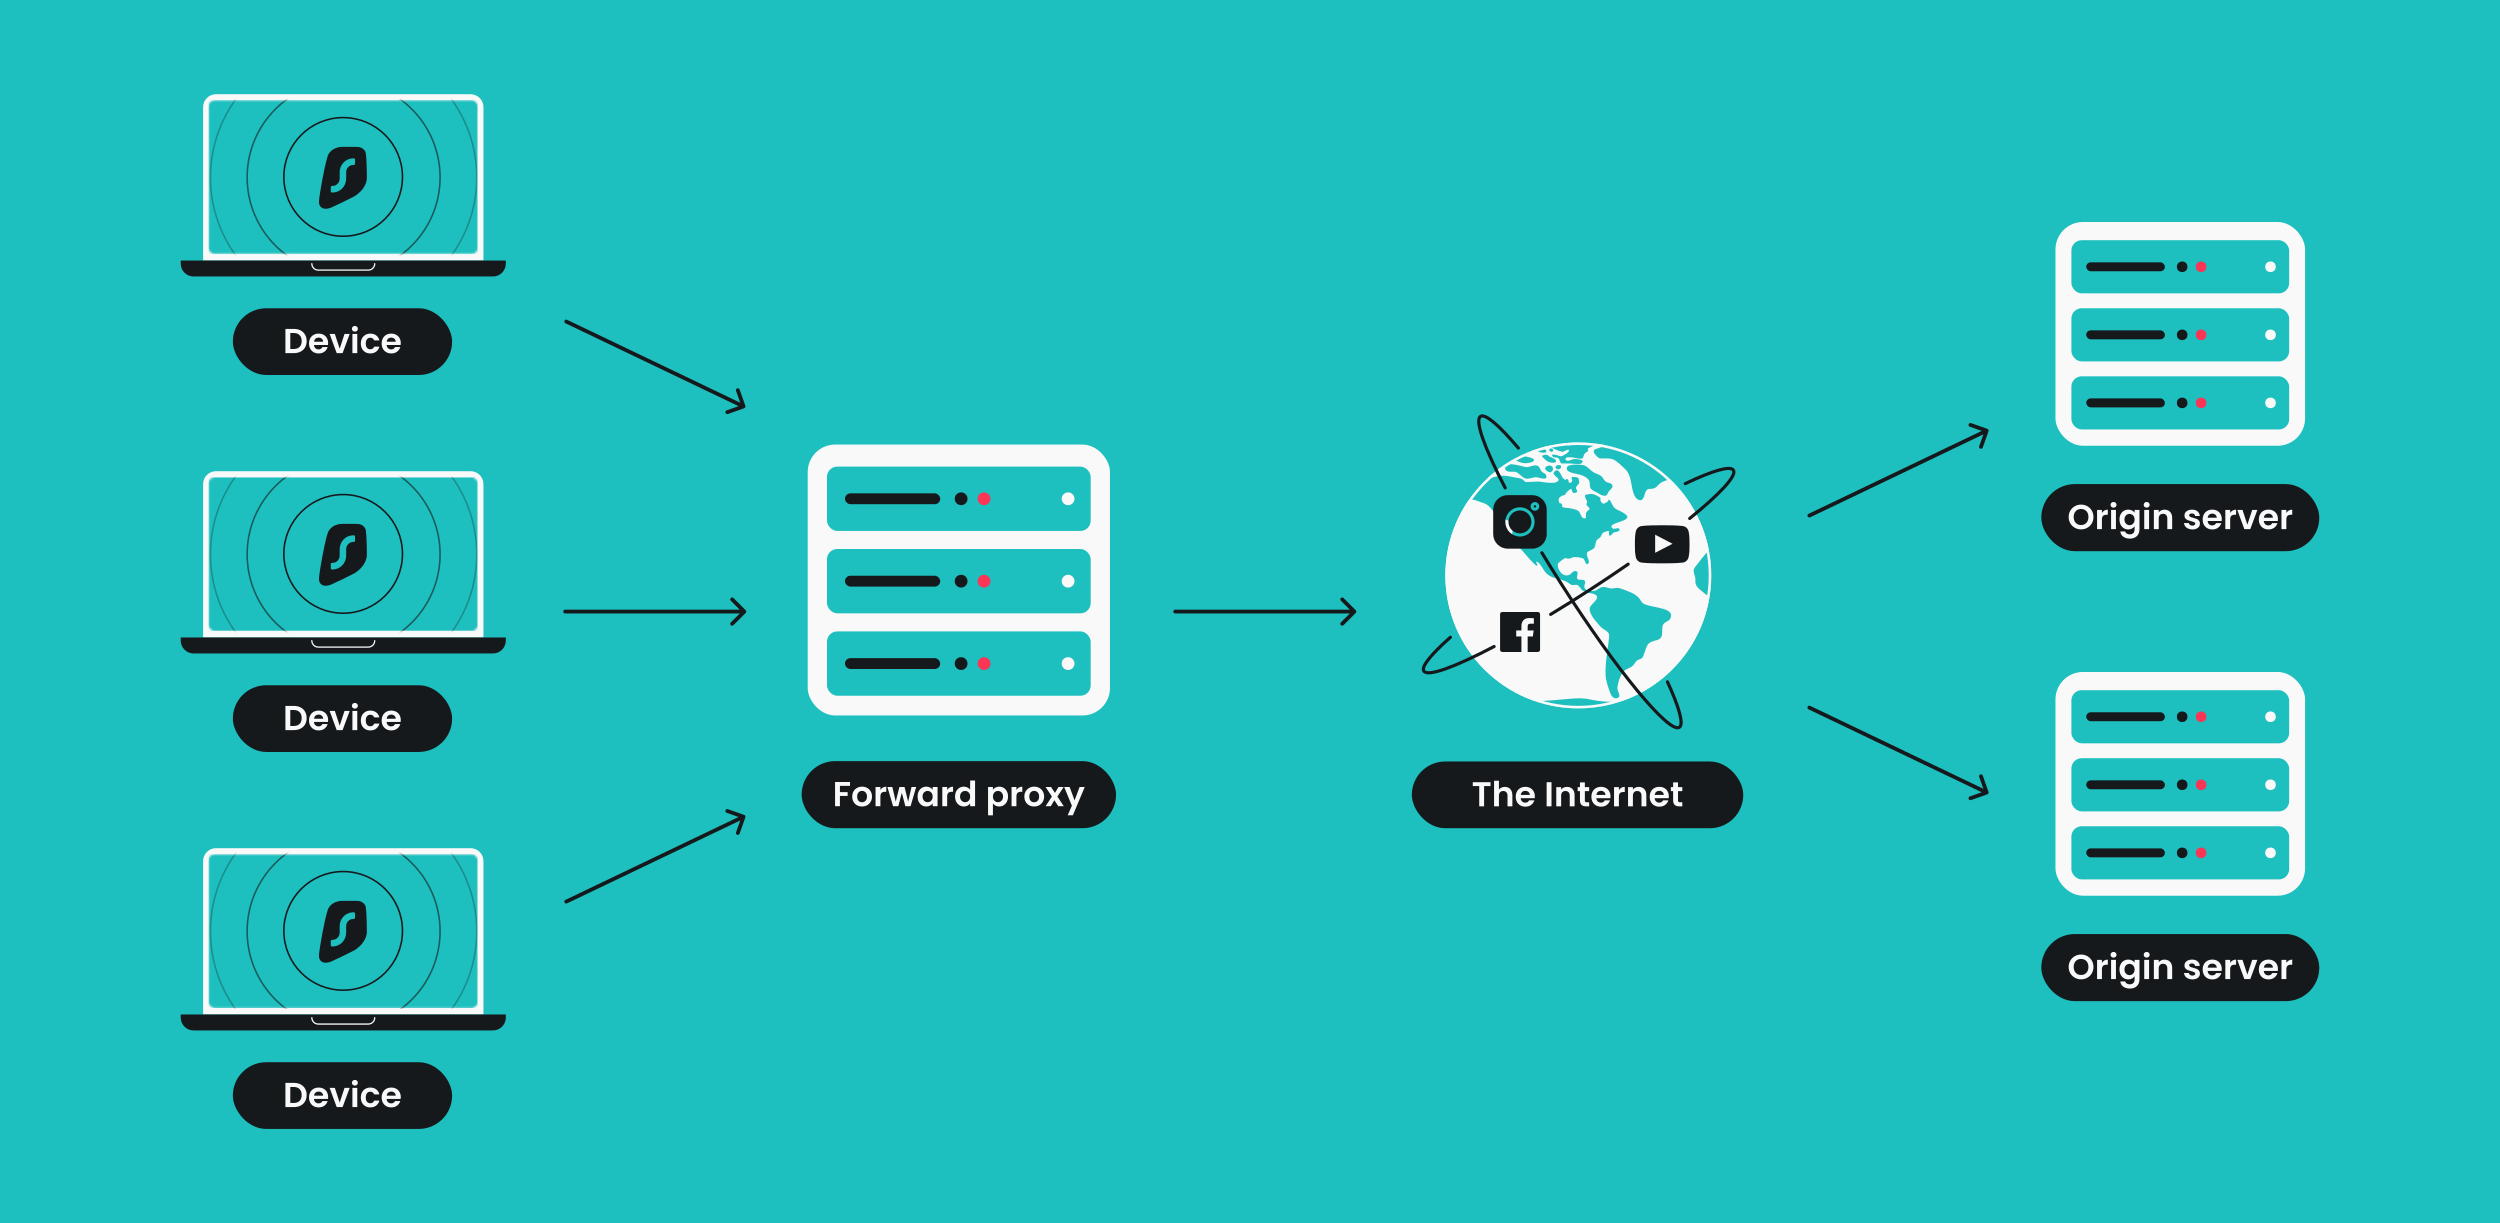
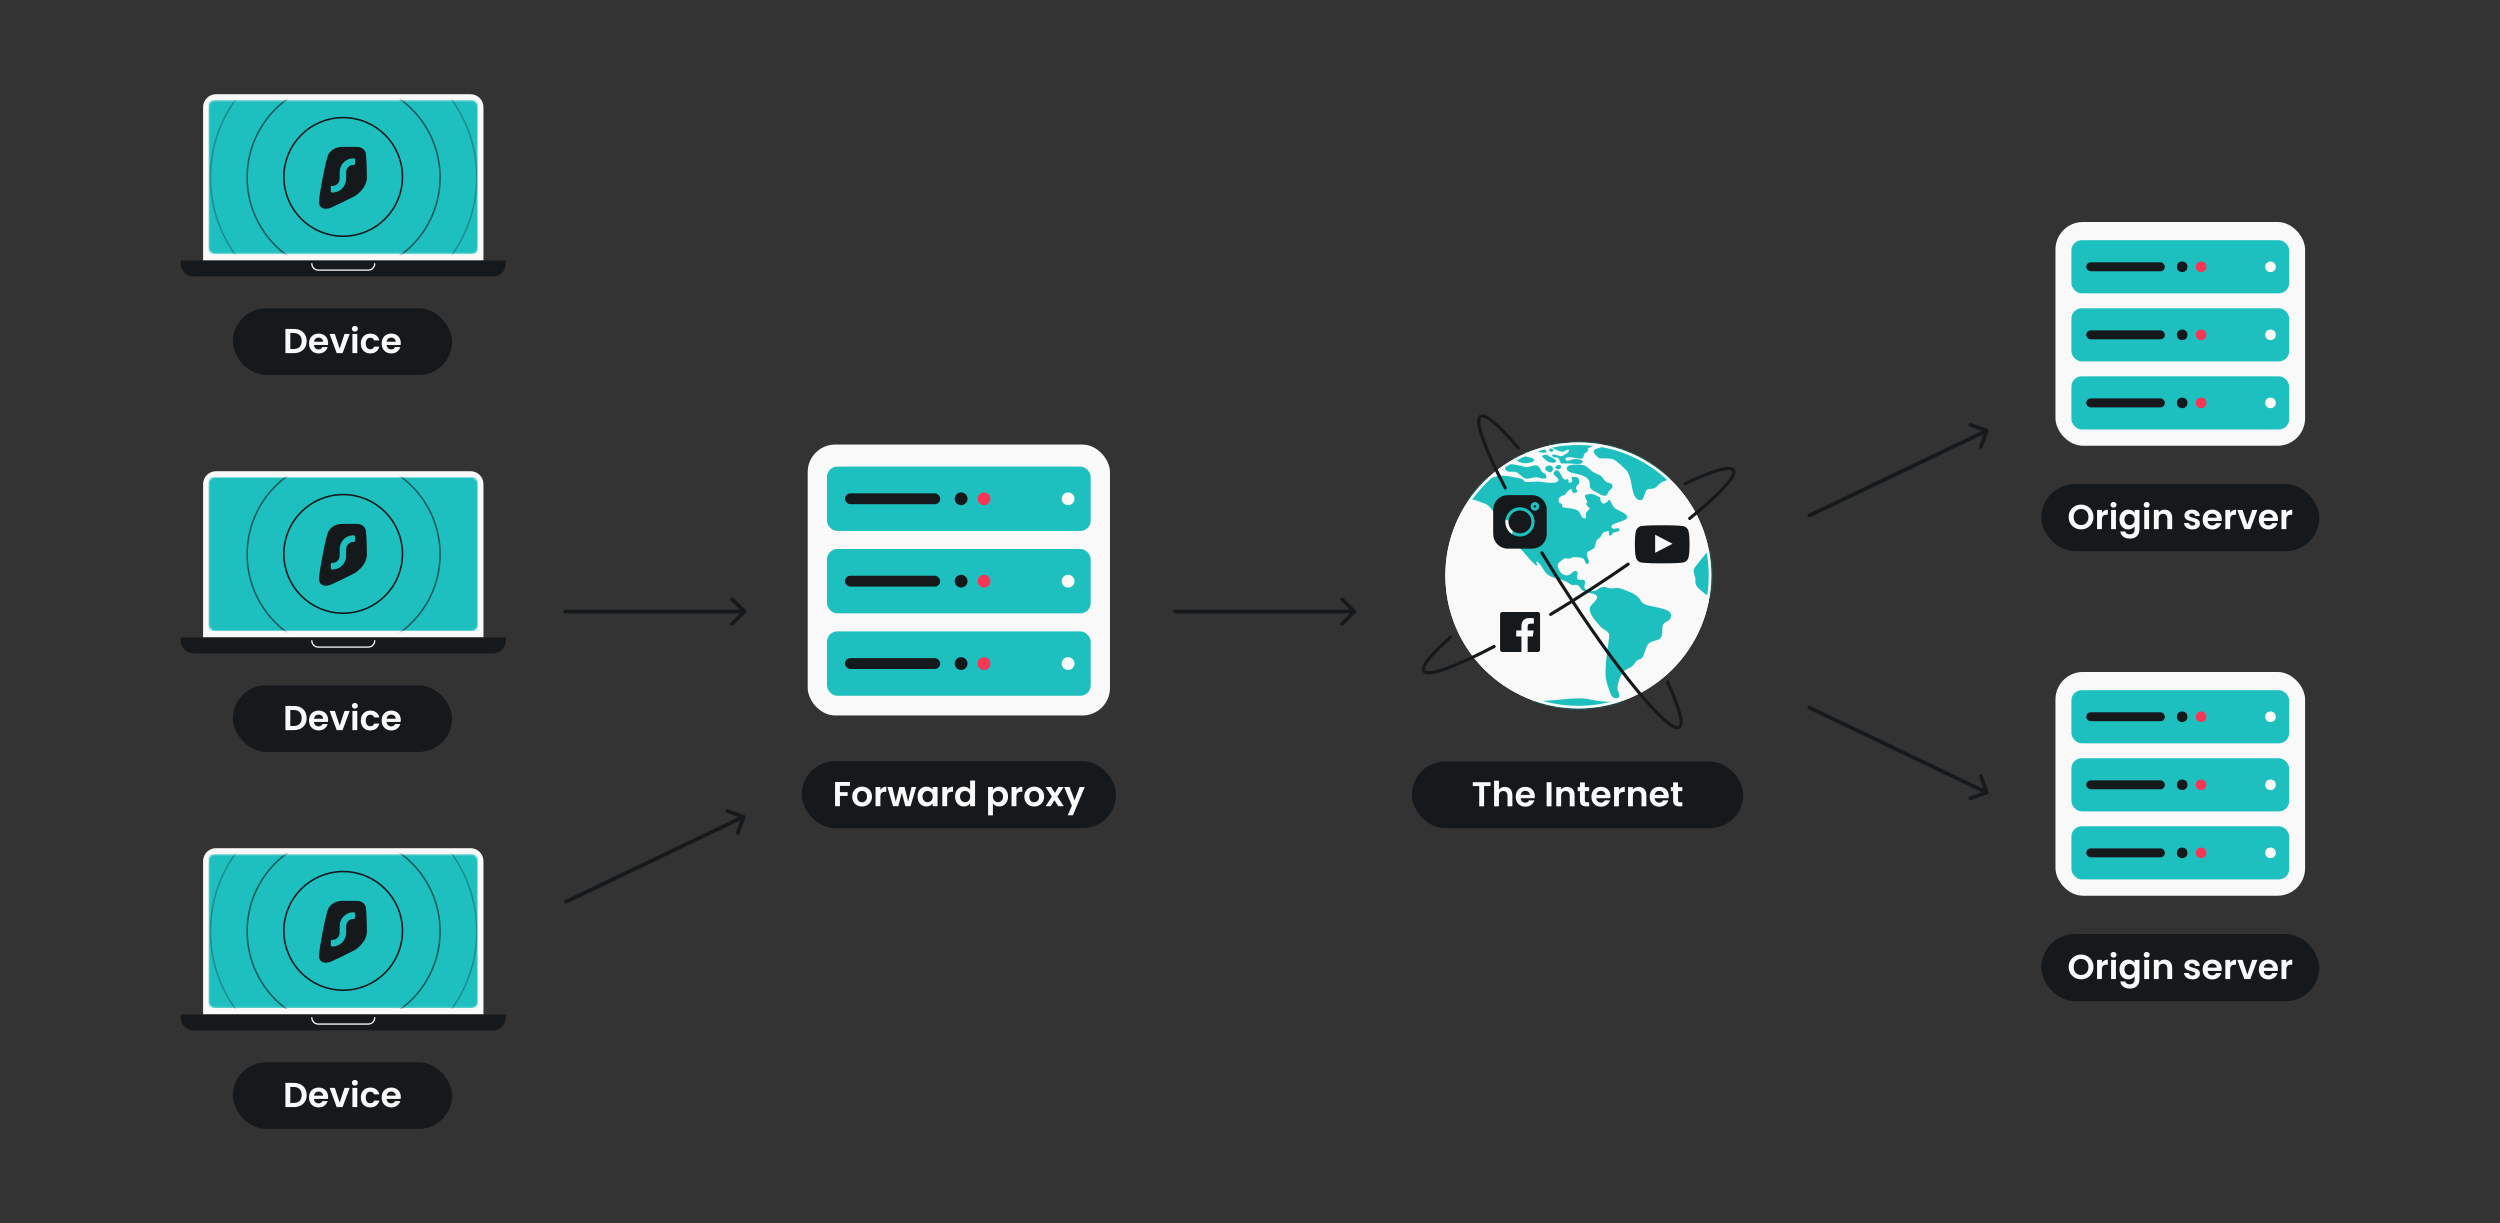
<svg xmlns="http://www.w3.org/2000/svg" width="1304" height="638" viewBox="0 0 1304 638" fill="none">
  <rect x="0" y="0" width="1304" height="638" fill="#333333" stroke="none" />
-   <rect width="1304" height="638" transform="matrix(1 0 0 -1 0 638)" fill="#1EBFBF" />
  <path d="M294.769 318C294.216 318 293.769 318.448 293.769 319C293.769 319.552 294.216 320 294.769 320L294.769 318ZM388.952 319.707C389.342 319.317 389.342 318.683 388.952 318.293L382.588 311.929C382.197 311.538 381.564 311.538 381.174 311.929C380.783 312.319 380.783 312.953 381.174 313.343L386.83 319L381.174 324.657C380.783 325.047 380.783 325.681 381.174 326.071C381.564 326.462 382.197 326.462 382.588 326.071L388.952 319.707ZM294.769 320L388.245 320L388.245 318L294.769 318L294.769 320Z" fill="#16191C" />
  <path d="M612.979 318C612.426 318 611.979 318.448 611.979 319C611.979 319.552 612.426 320 612.979 320L612.979 318ZM707.162 319.707C707.552 319.317 707.552 318.683 707.162 318.293L700.798 311.929C700.407 311.538 699.774 311.538 699.384 311.929C698.993 312.319 698.993 312.953 699.384 313.343L705.04 319L699.384 324.657C698.993 325.047 698.993 325.681 699.384 326.071C699.774 326.462 700.407 326.462 700.798 326.071L707.162 319.707ZM612.979 320L706.455 320L706.455 318L612.979 318L612.979 320Z" fill="#16191C" />
-   <path d="M295.775 166.807C295.277 166.568 294.68 166.779 294.441 167.277C294.203 167.775 294.413 168.372 294.911 168.611L295.775 166.807ZM388.178 212.943C388.699 212.76 388.973 212.188 388.789 211.668L385.797 203.179C385.614 202.658 385.043 202.385 384.522 202.569C384.001 202.752 383.728 203.323 383.911 203.844L386.57 211.389L379.025 214.048C378.504 214.232 378.231 214.803 378.414 215.324C378.598 215.845 379.169 216.118 379.69 215.935L388.178 212.943ZM294.911 168.611L387.414 212.902L388.278 211.098L295.775 166.807L294.911 168.611Z" fill="#16191C" />
  <path d="M295.775 471.193C295.277 471.432 294.68 471.221 294.441 470.723C294.203 470.225 294.413 469.628 294.911 469.389L295.775 471.193ZM388.178 425.057C388.699 425.24 388.973 425.811 388.789 426.332L385.797 434.821C385.614 435.341 385.043 435.615 384.522 435.431C384.001 435.248 383.728 434.677 383.911 434.156L386.57 426.611L379.025 423.951C378.504 423.768 378.231 423.197 378.414 422.676C378.598 422.155 379.169 421.882 379.69 422.065L388.178 425.057ZM294.911 469.389L387.414 425.098L388.278 426.902L295.775 471.193L294.911 469.389Z" fill="#16191C" />
  <path d="M944.197 269.816C943.699 270.055 943.102 269.844 942.863 269.346C942.625 268.848 942.835 268.251 943.333 268.012L944.197 269.816ZM1036.6 223.68C1037.12 223.864 1037.39 224.435 1037.21 224.955L1034.22 233.444C1034.04 233.965 1033.47 234.238 1032.94 234.054C1032.42 233.871 1032.15 233.3 1032.33 232.779L1034.99 225.234L1027.45 222.575C1026.93 222.391 1026.65 221.82 1026.84 221.299C1027.02 220.778 1027.59 220.505 1028.11 220.688L1036.6 223.68ZM943.333 268.012L1035.84 223.721L1036.7 225.525L944.197 269.816L943.333 268.012Z" fill="#16191C" />
  <path d="M944.197 368.184C943.699 367.945 943.102 368.156 942.863 368.654C942.625 369.152 942.835 369.749 943.333 369.988L944.197 368.184ZM1036.6 414.32C1037.12 414.137 1037.39 413.566 1037.21 413.045L1034.22 404.556C1034.04 404.036 1033.47 403.762 1032.94 403.946C1032.42 404.129 1032.15 404.7 1032.33 405.221L1034.99 412.766L1027.45 415.425C1026.93 415.609 1026.65 416.18 1026.84 416.701C1027.02 417.222 1027.59 417.495 1028.11 417.312L1036.6 414.32ZM943.333 369.988L1035.84 414.279L1036.7 412.475L944.197 368.184L943.333 369.988Z" fill="#16191C" />
  <circle cx="823.244" cy="300.138" r="69.35" fill="#F9F9F9" />
  <mask id="mask0_648_549" style="mask-type:alpha" maskUnits="userSpaceOnUse" x="753" y="230" width="140" height="140">
    <circle cx="823.244" cy="300.137" r="69.35" fill="white" />
  </mask>
  <g mask="url(#mask0_648_549)">
    <path d="M1058.39 346.713C1058.08 345.493 1056.77 346.609 1056.12 346.399C1054.88 345.946 1055.27 344.935 1054.35 344.342C1054.12 344.203 1052.38 343.261 1053.04 344.586C1053.42 345.353 1054.04 346.225 1054.23 346.992C1054.38 347.69 1053.81 348.248 1054.11 348.91C1055.35 351.595 1056.35 348.701 1057 347.899C1057.35 347.446 1058.58 347.585 1058.39 346.713ZM1053.27 350.549C1051.42 350.026 1046.3 353.687 1049.65 354.629C1051.61 355.187 1051.34 354.21 1052.27 352.955C1052.58 352.537 1054.73 350.863 1053.27 350.549ZM1030.52 322.618C1030.17 322.06 1029.33 321.781 1028.98 321.258C1028.75 320.91 1029.06 320.177 1028.94 320.073C1028.67 319.759 1028.02 319.724 1027.9 319.619C1028.09 319.864 1026.75 318.469 1026.98 318.573C1025.67 317.876 1021.36 316.202 1019.86 316.795C1016.24 318.225 1018.32 316.446 1015.66 315.47C1015.28 315.33 1013.39 314.738 1013.47 315.609C1013.5 315.854 1014.93 316.621 1015.24 316.934C1015.39 317.074 1016.28 317.946 1016.28 317.981C1016.39 318.085 1016.43 318.399 1016.82 318.608C1017.16 318.817 1018.01 318.748 1018.43 318.852C1019.12 319.062 1020.66 319.585 1021.01 320.108C1021.28 320.491 1020.66 321.154 1020.59 321.119C1020.7 321.223 1021.16 321.572 1021.32 321.712C1021.09 321.502 1024.59 322.723 1024.4 322.793C1025.67 322.723 1025.59 321.502 1027.02 321.781C1027.67 321.921 1028.21 322.967 1029.06 323.281C1030.75 323.943 1031.29 323.908 1030.52 322.618ZM1007.04 304.625C1006.69 304.416 1004.61 303.789 1005.73 304.765C1006.42 305.218 1008.31 308.845 1008.35 306.369C1008.39 305.672 1007.69 305.044 1007.04 304.625ZM1005.27 308.705C1006.11 309.612 1009 311.774 1009.96 309.891C1011.66 306.613 1005.34 307.171 1005.27 308.705ZM1009.27 313.657C1009.15 313.308 1005.15 314.319 1005.07 314.528C1004.42 316.063 1003.61 317.179 1004.07 318.852C1005.11 322.339 1004.77 318.539 1005.42 318.364C1006 318.225 1006.88 320.282 1007.65 319.096C1008.04 318.504 1006.88 317.562 1006.58 317.039C1006.42 316.69 1007.23 316.446 1007 316.167C1006.96 316.132 1006.27 315.714 1006.31 315.819C1006.23 315.609 1005.04 316.202 1005.42 315.261C1005.77 314.494 1010 316.028 1009.27 313.657ZM1004.81 300.406C1004.38 300.336 1003.73 300.441 1003.61 300.86C1003.3 301.975 1003.03 305.253 1004.88 303.44C1004.73 303.579 1005.31 301.522 1005.34 301.662C1005.27 301.138 1006.04 300.615 1004.81 300.406ZM1003.34 295.35C1002.61 295.838 1002.57 297.826 1003.88 297.861C1005.07 297.861 1004.3 294.583 1003.34 295.35ZM864.805 316.9C862.65 316.377 860.109 316.063 858.069 315.261C856.452 314.598 856.26 313.936 855.374 312.541C853.488 309.682 848.946 308.287 845.635 307.066C843.557 306.299 842.941 306.822 840.862 306.927C839.207 307.031 837.898 306.055 836.128 306.195C834.088 306.334 833.549 307.799 831.662 308.182C830.238 308.461 828.006 308.252 827.043 307.345C825.35 305.776 827.544 304.277 826.581 302.917C825.773 301.801 823.656 303.021 822.732 301.906C821.924 300.929 823.771 298.698 822.347 298C820.807 297.233 819.73 299.151 818.96 299.604C817.073 300.755 815.11 299.918 813.879 298.349C813.109 297.373 812.57 296.117 812.531 294.897C812.454 293.502 813.802 292.979 814.956 292.003C815.919 291.235 816.265 291.061 816.573 291.096C816.958 291.131 817.304 291.514 818.652 291.34C819.884 291.201 819.46 290.782 820.961 290.608C821.962 290.503 825.003 290.747 825.888 291.375C826.812 292.037 827.005 295.141 828.352 294.06C829.391 293.188 828.121 291.131 827.89 290.12C827.39 287.853 827.775 288.027 829.969 286.877C831.662 286.005 831.739 285.9 832.124 284.227C832.663 281.751 832.471 281.925 834.318 280.565C835.396 279.763 835.242 278.682 836.166 277.845C836.397 277.671 838.476 276.904 838.861 277.009C840.131 277.357 838.745 277.497 839.246 278.09C839.4 278.264 838.976 279.24 839.669 279.38C840.362 279.519 841.17 278.124 841.594 277.845C842.595 277.253 845.058 277.566 844.712 276.067C844.404 274.742 841.979 276.416 841.055 275.579C836.975 271.883 857.491 272.197 844.365 266.234C842.21 265.257 842.017 265.048 840.862 263.026C840.708 262.782 839.823 260.864 839.592 260.829C838.206 260.48 839.438 261.143 838.591 261.596C837.359 262.259 836.243 263.653 835.088 261.666C834.434 260.515 834.896 260.201 834.819 259.853C834.78 259.609 834.511 259.364 833.395 258.806C831.585 257.865 830.816 257.481 829.006 257.726C826.466 258.074 826.466 258.249 827.005 259.818C827.39 260.864 827.736 260.934 827.852 261.805C827.929 262.293 827.313 262.503 827.505 263.27C827.621 263.723 828.506 264.351 828.891 264.874C829.006 265.013 829.083 265.188 829.083 265.327C829.045 266.164 828.121 266.234 827.698 266.896C826.851 268.256 827.467 267.489 827.159 269.198C827.043 269.86 827.659 270.244 826.735 270.383C824.965 270.662 824.464 268.082 823.964 267.35C823.425 266.548 822.886 266.164 822.155 265.92C821.462 265.641 820.615 265.502 819.537 265.223C819.345 265.153 818.883 265.118 818.305 265.048C817.112 264.909 815.495 264.734 815.264 264.595C814.533 264.107 815.033 263.514 814.61 262.851C814.61 262.817 814.571 262.817 814.571 262.782C814.494 262.677 814.417 262.607 814.302 262.572C813.956 262.433 813.571 262.712 813.378 262.293C813.147 261.875 813.032 261.491 812.993 261.143C812.839 260.062 813.455 259.26 814.648 258.632C814.764 258.562 816.381 258.039 816.381 258.109C816.458 258.004 816.843 257.168 816.727 257.237C816.997 256.993 818.998 254.866 819.499 255.041C820.23 255.32 819.499 257.377 821.5 257.098C823.848 256.784 821.885 255.215 822.039 254.378C822.232 253.227 823.617 252.704 823.771 251.623C823.771 251.658 823.309 249.427 823.386 249.496C822.694 248.694 820.23 248.555 819.768 249.008C819.422 249.357 820.961 251.275 819.114 251.763C817.497 252.181 818.767 250.752 817.689 249.984C817.035 249.531 816.689 250.368 816.65 250.368C816.342 250.194 815.996 250.054 815.495 249.671C814.918 249.217 814.417 247.788 813.725 246.707C812.993 245.486 812.108 244.684 810.799 245.974C809.644 247.125 810.992 248.067 812.031 248.938C813.032 249.81 813.725 250.612 811.607 251.554C811.415 251.623 811.184 251.693 810.876 251.763C809.105 252.042 805.795 251.658 804.448 251.414C801.715 250.856 798.635 251.519 795.594 251.414C795.671 251.414 794.285 250.089 793.939 249.88C792.9 249.322 790.937 249.217 789.82 248.973C785.932 248.101 783.084 247.718 779.235 248.834C773.268 250.542 767.379 248.52 761.181 247.823C758.025 247.474 755.215 248.101 752.366 249.043C751.635 249.287 749.903 249.392 750.172 250.473C750.365 251.24 752.212 251.309 752.674 251.798C754.483 253.715 751.558 252.669 751.904 254.204C752.097 255.11 753.945 254.831 754.137 255.843C754.483 257.865 749.364 257.516 750.557 259.887C750.981 260.724 755.33 262.782 756.331 262.991C757.948 263.34 759.642 262.817 761.066 262.398C763.067 261.805 765.531 260.515 767.687 260.585C769.457 260.62 771.882 261.84 773.615 262.328C777.502 263.479 778.234 266.896 781.313 269.128C783.315 270.558 786.972 271.116 788.627 272.859C789.666 273.975 789.127 275.23 788.973 276.834C788.819 278.403 788.242 280.251 788.973 281.646C789.666 282.971 791.052 284.296 792.361 285.552C792.977 286.144 793.516 286.702 794.016 287.225C795.132 288.481 800.868 295.455 801.676 295.071C802.639 294.583 799.79 292.072 802.1 293.258C803.37 293.92 804.871 296.919 805.718 298.035C807.065 299.813 808.451 300.615 810.145 301.208C811.376 301.627 812.762 301.94 814.417 302.429C815.919 302.882 816.65 303.126 817.92 303.928C818.575 304.346 819.152 304.904 819.883 305.114C820.73 305.358 821.885 304.8 822.694 305.114C823.848 305.567 824.503 307.345 825.657 308.112C827.274 309.193 828.852 309.193 830.585 309.612C836.782 311.146 829.43 315.052 829.199 317.144C828.814 320.456 832.432 324.013 834.511 326.524C835.589 327.849 836.782 328.197 838.091 329.278C839.631 330.534 839.4 331.266 839.246 332.94C838.63 339.216 837.167 345.981 837.475 352.292C837.629 355.222 838.899 358.743 839.938 361.568C840.439 362.893 841.671 364.741 843.595 364.113C845.982 363.311 843.595 360.557 843.634 358.988C843.672 356.686 845.212 351.839 846.906 350.165C848.176 348.91 850.332 348.457 851.64 347.271C852.949 346.086 852.872 344.97 854.527 344.133C855.528 343.645 856.067 343.819 856.76 342.878C857.183 342.32 857.337 341.518 857.607 340.89C858.223 339.46 858.646 337.194 859.686 335.973C861.995 333.323 866.306 334.997 866.922 330.952C867.153 329.383 866.73 327.012 867.577 325.617C868.347 324.362 870.541 324.083 871.195 322.723C873.197 318.608 868 317.667 864.805 316.9ZM837.86 251.379C836.397 250.542 836.474 249.427 835.281 248.415C834.934 248.101 834.472 247.857 833.972 247.613C833.01 247.16 831.932 246.776 831.124 246.288C829.699 245.451 828.583 243.987 827.197 243.15C826.774 242.906 826.312 242.697 825.85 242.592C824.349 242.243 817.92 241.964 817.42 243.638C817.343 243.778 817.304 243.952 817.266 244.091C816.689 246.567 822.078 247.02 823.81 247.509C825.965 248.136 828.121 249.043 829.006 250.996C829.468 252.007 829.006 253.367 829.507 254.378C830.161 255.703 831.239 256.017 832.625 256.714C833.472 257.133 834.549 257.935 835.55 258.318C835.743 258.388 835.974 258.458 836.128 258.493C838.553 258.911 838.168 257.795 839.092 256.4C839.554 255.703 841.016 254.727 841.055 253.82C841.17 251.798 839.207 252.146 837.86 251.379ZM813.378 242.592C811.954 242.348 810.337 243.743 812.069 244.614C813.994 245.591 815.187 242.592 813.378 242.592ZM806.834 243.185C804.101 244.684 808.489 246.986 809.144 246.184C811.223 244.51 809.413 241.79 806.834 243.185ZM806.372 247.683C806.064 246.881 804.717 246.602 804.178 246.009C803.331 245.068 803.254 243.429 801.869 242.906C799.982 242.174 797.634 243.987 795.71 243.603C793.708 243.185 783.584 239.942 785.124 244.649C785.855 246.846 789.05 245.661 790.706 246.218C792.63 246.881 793.785 249.008 795.633 249.566C797.634 250.159 799.482 248.729 801.561 248.938C803.023 249.113 807.758 251.1 806.372 247.683ZM799.675 239.279C798.866 238.617 794.593 237.919 793.285 237.431C791.86 236.873 791.668 236.734 790.321 237.013C789.82 237.117 786.394 238.408 788.435 239.175C790.398 239.907 792.861 241.406 794.94 241.616C796.518 241.755 801.753 240.988 799.675 239.279ZM798.789 235.548C798.558 233.386 793.631 235.269 794.901 236.56C795.825 237.292 798.943 236.943 798.789 235.548ZM811.492 240.047C811.146 239.21 809.028 238.582 808.259 238.164C807.489 237.71 807.335 237.187 806.218 237.187C805.449 237.187 803.601 237.571 804.833 238.652C805.795 239.523 806.642 240.5 807.835 240.953C808.99 241.406 812.262 241.93 811.492 240.047ZM837.629 227.807C835.435 227.249 833.125 226.831 830.893 226.447C828.352 225.994 826.389 226.552 823.848 227.005C821.346 227.459 818.806 227.877 816.304 228.33C815.072 228.539 813.571 228.365 814.11 229.481C815.341 232.026 822.54 229.899 823.04 230.911C823.694 232.166 818.575 232.236 818.228 232.201C815.996 231.922 814.148 230.492 812.146 229.969C811.107 229.69 807.258 230.213 807.489 231.538C807.758 233.073 811.338 234.537 812.762 235.025C813.648 235.304 814.456 235.723 815.303 235.618C815.957 235.548 817.843 233.944 818.305 234.746C818.96 235.862 814.918 237.954 814.263 238.024C813.84 238.059 808.143 235.827 809.875 238.094C810.53 238.966 812.146 238.373 812.916 239C813.532 239.489 813.763 241.755 814.533 241.755H818.883C819.922 241.755 823.925 242.348 824.734 241.755C827.621 239.768 822.001 239.245 820.576 239.523C819.614 239.733 817.189 241.162 816.65 239.698C816.111 238.198 818.767 238.512 819.653 238.547C821 238.617 824.002 239.593 825.157 239.14C826.158 238.756 825.811 237.71 826.427 236.769C826.889 236.071 828.083 235.723 828.429 234.99C828.544 234.746 828.16 234.188 828.044 234.223C828.583 233.596 829.815 233.107 831.008 232.584C832.625 231.852 837.86 230.213 838.976 229.063C839.938 227.947 838.976 228.156 837.629 227.807ZM806.334 234.851C805.487 233.421 800.675 234.014 802.177 235.479C803.1 235.967 807.604 236.978 806.334 234.851ZM808.22 235.06C808.797 235.897 809.914 235.932 810.183 234.956C810.53 233.735 807.373 233.352 808.22 235.06ZM881.165 230.318C881.126 226.866 859.455 226.133 856.106 226.691C851.102 227.493 844.673 227.424 840.67 230.248C838.399 231.852 836.859 232.863 834.088 233.665C832.74 234.084 831.047 234.223 831.316 235.792C831.47 236.664 833.626 239.105 834.665 239.14C836.667 239.21 839.361 238.861 841.247 239.558C843.441 240.395 845.828 243.01 847.522 244.51C850.948 247.509 850.678 252.948 851.91 256.889C852.333 258.249 853.257 260.376 854.989 260.829C857.799 261.561 857.568 256.993 858.877 255.668C859.917 254.587 860.571 255.18 861.995 254.901C863.458 254.587 863.843 254.134 864.805 253.123C866.499 251.275 868.193 250.891 870.733 250.054C874.082 248.938 877.508 244.091 876.892 240.709C876.507 238.547 873.697 236.106 875.314 234.188C876.469 232.933 881.165 232.271 881.165 230.318ZM1050.88 249.113C1048.03 248.171 1045.72 246.776 1043.07 247.997C1040.45 249.182 1038.02 249.322 1034.87 248.799C1031.9 248.311 1031.02 245.765 1028.48 244.545C1026.01 243.359 1022.01 244.091 1019.39 244.091C1018.12 244.091 1017.01 243.952 1015.93 244.475C1014.43 245.207 1014.16 246.742 1012.27 246.951C1011.23 247.055 1008.77 246.428 1007.77 246.079C1005.57 245.242 1006.42 244.091 1004.92 242.871C1004.27 242.348 1001.73 241.825 1000.96 241.895C999.07 242.069 999.185 243.778 997.222 243.778C996.452 243.778 993.758 242.976 993.103 242.557C990.64 240.883 993.411 240.744 993.565 239.21C993.835 236.629 988.984 237.083 987.214 236.943C984.481 236.734 980.978 235.897 978.283 236.246C975.589 236.594 972.856 238.617 970.508 239.733C969.738 240.116 968.237 240.535 967.621 241.127C966.581 242.139 966.697 243.01 965.273 243.847C964.464 244.336 962.732 245.347 961.731 245.382C960.153 245.451 959.383 244.336 957.805 244.44C956.766 244.51 954.648 245.486 953.802 246.009C953.378 246.253 952.916 246.253 952.57 246.637C951.954 247.299 952.454 248.555 951.453 249.008C950.337 249.496 948.412 248.311 947.258 248.241C945.218 248.136 945.41 249.252 943.793 249.88C941.676 250.682 938.905 249.95 936.749 250.856C933.978 252.042 931.706 254.936 928.781 255.738C927.896 255.982 926.664 256.191 926.009 255.11C924.816 253.088 928.281 253.716 929.166 252.879C930.706 251.414 927.549 250.403 925.663 249.705C925.394 249.601 925.163 249.496 924.932 249.427C922.853 248.52 919.119 246.009 916.848 245.905C914.384 245.8 911.074 248.764 909.149 249.845C907.956 250.507 906.955 251.065 906.031 251.763C905.377 252.216 904.8 252.774 904.222 253.437C902.913 254.901 898.91 257.865 898.718 259.818C898.641 260.55 899.911 262.468 900.642 262.851C902.298 263.758 902.836 262.224 904.453 262.433C906.455 262.712 906.801 267.768 909.919 264.839C910.458 264.316 911.267 262.154 911.344 261.457C911.497 260.201 910.458 259.051 910.92 257.865C911.113 257.377 912.537 255.877 914 254.971C915.193 254.204 916.348 253.855 916.848 254.692C916.887 254.727 916.887 254.796 916.925 254.831C917.464 256.61 910.882 258.911 915.578 260.62C916.502 260.968 918.965 259.783 919.658 260.864C920.62 262.328 917.502 262.049 916.925 262.607C916.117 263.409 916.771 264.386 915.539 265.188C914.269 266.025 912.113 266.722 910.612 267.14C908.38 267.768 905.916 266.896 903.683 267.315C901.451 267.733 899.295 269.546 897.601 270.802C896.485 271.604 894.907 272.475 894.599 273.835C894.252 275.509 896.447 276.834 895.215 278.403C894.329 279.519 892.905 278.647 891.635 279.17C890.172 279.763 891.81 282.657 892.926 284.087C894.312 285.9 896.062 285.517 897.563 284.087C898.679 283.006 897.794 281.088 899.18 279.868C900.026 279.101 902.144 278.159 903.26 277.985C905.646 277.601 905.685 278.961 906.955 280.251C907.417 280.74 909.688 282.762 910.343 282.832C913.923 283.181 908.803 278.508 908.649 277.532C908.572 277.148 908.803 275.997 909.226 275.788C910.266 275.3 910.035 275.928 910.612 276.52C911.305 277.218 911.921 278.647 912.691 279.484C913.769 280.705 915.732 284.575 917.156 284.68C918.58 284.785 918.157 282.902 919.35 283.076C920.351 283.215 920.89 285.342 922.391 285.656C923.7 285.9 925.124 284.959 926.471 285.203C928.396 285.587 929.435 287.539 928.435 289.108C927.241 290.956 923.353 290.12 921.121 289.736C919.851 289.527 917.964 288.899 916.694 289.004C914.692 289.178 914.461 290.747 912.229 290.329C910.882 290.085 908.61 289.248 907.456 288.516C905.8 287.504 906.917 287.923 906.378 286.423C905.877 285.063 906.224 285.377 904.53 285.273C902.836 285.168 900.989 285.482 899.295 285.587C895.523 285.831 891.981 286.214 889.556 289.004C888.094 290.678 886.746 292.456 885.399 294.234C884.783 295.071 883.705 296.082 883.474 297.128C883.089 298.872 884.514 300.755 884.321 302.638C884.013 305.985 886.361 307.206 889.017 309.437C891.481 311.495 893.059 312.018 896.293 311.983C897.486 311.983 898.487 311.948 899.603 311.599C900.758 311.251 901.836 310.17 903.144 310.379C903.953 310.518 904.992 311.669 905.839 311.983C907.648 312.646 907.379 311.599 907.995 313.448C908.38 314.668 907.995 315.958 908.495 317.179C908.918 318.225 909.842 319.306 910.42 320.247C912.267 323.176 911.882 323.978 911.305 327.082C910.805 329.697 912.537 330.882 913.153 333.358C913.461 334.613 913.114 335.834 913.769 337.054C914.307 338.1 915.462 339.112 916.232 340.088C918.195 342.494 918.811 343.784 922.122 343.889C925.778 343.993 926.664 343.61 928.55 340.96C929.32 339.879 929.705 339.251 929.974 337.996C930.359 336.322 930.359 336.462 931.591 335.346C933.015 334.021 932.322 333.811 932.669 332.173C932.938 330.848 933.67 330.325 934.67 329.348C936.672 327.395 937.018 325.861 936.403 323.037C936.172 322.025 935.363 321.293 935.094 320.352C934.632 318.678 935.44 318.26 936.48 317.179C938.327 315.261 941.214 313.552 942.292 311.146C942.831 309.961 943.139 307.868 941.984 306.857C940.56 305.637 938.096 306.369 936.326 305.183C934.17 303.754 932.784 302.917 931.706 300.685C931.398 300.023 927.742 293.362 928.204 293.084C928.588 292.874 933.246 297.791 933.747 298.419C935.44 300.546 936.326 304.66 939.867 304.66C941.869 304.66 946.064 303.196 947.489 302.15C949.567 300.65 950.645 296.815 947.527 295.315C945.641 294.409 945.872 295.908 944.217 296.152C942.446 296.396 941.869 294.862 941.06 293.502C940.598 292.7 939.29 291.166 941.06 290.922C942.138 290.782 943.293 293.188 944.486 293.502C945.833 293.851 946.95 293.223 948.297 293.781C950.183 294.513 950.145 294.967 952.416 294.967C956.073 294.967 957.343 295.838 959.845 298.593C961.539 300.441 962.578 302.777 963.81 304.904C965.388 307.589 966.427 309.577 968.275 306.195C969.699 303.614 970.7 302.533 973.125 300.72C974.203 299.918 975.473 298.488 976.782 298C978.476 297.338 978.668 297.791 979.554 299.325C980.516 301.034 980.246 301.104 981.94 301.906C982.518 302.185 983.056 301.731 983.711 302.219C984.211 302.603 984.481 304.102 984.596 304.591C985.174 306.962 985.058 308.914 986.752 311.041C987.368 311.809 988.368 313.343 989.446 312.262C990.255 311.425 988.484 309.403 987.945 308.705C987.483 308.112 985.443 306.543 987.175 306.055C988.753 305.602 989.1 308.391 990.486 308.601C992.834 308.914 995.528 304.346 994.181 302.533C993.45 301.522 991.371 301.592 991.255 300.127C991.102 297.965 993.95 299.43 995.028 299.395C997.145 299.36 1001.23 296.501 1002.38 295.071C1003.57 293.607 1004.19 289.98 1003.73 288.097C1003.38 286.633 1002.07 285.935 1002.46 284.366C1002.88 282.692 1004.65 282.378 1006.27 283.181C1007.62 283.808 1007.85 285.761 1009.15 286.075C1012.39 286.842 1009.46 283.529 1009.35 282.832C1009.19 281.855 1009.81 280.356 1010.81 279.763C1012 279.066 1013.74 279.903 1014.93 279.345C1016.7 278.508 1018.47 274.428 1018.93 272.685C1019.16 271.848 1019.2 270.279 1018.86 269.477C1018.24 268.012 1015.97 267.908 1016.31 266.304C1016.66 264.665 1020.2 262.468 1021.9 262.189C1024.82 261.701 1027.21 262.712 1029.75 261.247C1030.67 260.689 1036.25 256.435 1037.02 259.748C1037.52 262.015 1031.98 263.584 1031.6 265.955C1031.29 267.942 1032.6 271.813 1035.02 270.314C1037.18 268.988 1038.95 266.199 1039.37 263.967C1039.87 261.213 1042.14 261.491 1044.92 260.515C1046.34 260.027 1047.73 259.19 1049.19 258.841C1050.03 258.632 1051.15 258.876 1051.92 258.597C1053.23 258.109 1057.16 254.552 1057.66 253.332C1058.85 250.647 1052.96 249.81 1050.88 249.113ZM933.978 281.367C932.476 282.134 928.588 280.53 926.856 280.391C924.123 280.182 921.236 280.461 922.853 277.218C923.507 275.893 923.854 275.614 925.471 275.335C926.702 275.126 929.705 275.021 930.128 276.451C930.629 277.915 937.403 279.624 933.978 281.367ZM942.254 285.238C939.752 285.238 940.175 282.065 939.367 280.496C938.443 278.752 936.826 276.241 940.29 276.032C941.599 275.928 942.523 276.764 943.062 277.845C943.216 278.124 943.331 278.403 943.408 278.717C943.601 279.31 943.716 279.938 943.755 280.496C943.909 282.065 944.91 285.238 942.254 285.238ZM941.907 326.768C940.329 328.442 939.598 329.418 939.367 331.684C939.213 333.463 939.752 337.054 942.792 335.52C944.409 334.718 944.679 331.336 945.025 329.836C945.372 328.302 944.409 324.118 941.907 326.768ZM989.331 315.226C989.177 315.156 983.826 312.192 985.481 314.633C986.367 315.923 992.256 322.932 992.795 318.364C992.988 316.725 990.832 316.098 989.331 315.226ZM994.143 319.759C993.527 321.886 998.492 323.42 999.878 322.165C1002.76 319.585 995.143 317.423 994.143 319.759ZM1002.73 312.192C1002.5 311.146 1003.27 309.682 1002.03 309.019C1000.26 308.078 999.993 309.926 999.455 310.972C998.916 312.053 998.608 312.646 997.414 313.308C996.683 313.726 994.027 313.936 995.259 315.365C996.452 316.725 998.954 319.48 1001.26 318.643C1002.15 318.329 1002.92 316.202 1003.19 315.505C1003.8 313.796 1003.07 313.866 1002.73 312.192ZM1035.21 336.357C1034.64 333.358 1030.98 332.242 1028.79 330.046C1027.79 329.034 1027.05 326.803 1025.82 326.14C1022.51 324.362 1024.32 328.197 1022.63 329.069C1019.86 330.499 1019.7 325.966 1019.16 325.164C1017.74 323.106 1015.01 324.885 1013.81 325.966C1012.16 327.43 1010.96 326.907 1009.31 327.884C1008.04 328.616 1007.58 330.569 1006 331.161C1004.73 331.615 1002.5 331.998 1001.53 332.835C1000.26 333.951 1001.15 335.485 1001.57 337.02C1002 338.658 1002.19 340.89 1003.03 342.389C1004 344.098 1005.07 343.749 1007.04 343.749C1008.77 343.749 1009.73 343.715 1011.23 343.157C1013.31 342.355 1014.43 340.925 1016.74 341.832C1017.55 342.145 1018.2 343.017 1019.05 343.226C1019.82 343.436 1020.28 343.087 1020.9 343.157C1023.9 343.401 1022.59 344.935 1024.55 346.678C1026.75 348.631 1031.44 347.236 1033.02 345.388C1035.33 342.738 1035.91 339.774 1035.21 336.357Z" fill="#1EBFBF" />
    <path d="M891.325 364.703C877.361 362 879.163 364.703 862.045 364.703C851.126 365.532 840.873 367.406 828.71 364.703C819.982 362.763 805.736 367.856 783.663 364.703C761.59 361.549 768.347 365.154 745.824 361.1C723.3 357.046 720.597 375.965 736.814 378.218C753.031 380.47 839.972 381.37 944.03 381.821C1048.09 382.271 1054.4 371.009 1046.29 367.406C1038.18 363.802 1008.45 369.658 992.681 364.703C976.915 359.748 954.391 371.46 934.57 364.703C914.75 357.946 905.29 367.406 891.325 364.703Z" fill="#1EBFBF" />
  </g>
  <path d="M891.932 300.138C891.932 338.074 861.179 368.827 823.244 368.827C785.308 368.827 754.555 338.074 754.555 300.138C754.555 262.203 785.308 231.45 823.244 231.45C841.535 231.45 858.156 238.599 870.466 250.257C883.686 262.777 891.932 280.494 891.932 300.138Z" stroke="#F9F9F9" stroke-width="1.324" />
  <path d="M791.975 233.702C782.026 221.949 774.744 215.589 772.242 217.189C769.055 219.226 774.334 233.717 785.097 254.475M869.754 355.654C875.868 368.983 878.373 377.804 875.939 379.36C870.548 382.808 842.964 349.299 814.329 304.517C810.814 299.02 807.446 293.609 804.253 288.338" stroke="#16191C" stroke-width="1.661" stroke-linecap="round" />
  <path d="M879.033 252.265C893.128 245.568 902.517 242.726 904.146 245.236C906.038 248.151 897.076 257.685 881.35 270.424M756.528 332.396C746.476 341.288 741.188 347.73 742.684 350.034C744.725 353.178 758.939 347.925 779.327 337.218M849.238 294.274C843.055 298.558 836.52 302.943 829.723 307.354C822.572 311.996 815.564 316.385 808.825 320.461" stroke="#16191C" stroke-width="1.661" stroke-linecap="round" />
  <path d="M880.767 277.171C880.418 275.654 879.178 274.536 877.685 274.369C874.15 273.974 870.572 273.972 867.01 273.974C863.448 273.972 859.869 273.974 856.333 274.369C854.841 274.536 853.602 275.654 853.253 277.171C852.756 279.33 852.751 281.687 852.751 283.91C852.751 286.133 852.751 288.489 853.247 290.648C853.596 292.164 854.835 293.283 856.328 293.45C859.863 293.845 863.442 293.847 867.004 293.845C870.567 293.847 874.145 293.845 877.68 293.45C879.172 293.283 880.412 292.164 880.761 290.648C881.258 288.489 881.26 286.132 881.26 283.91C881.26 281.687 881.264 279.33 880.767 277.171ZM863.326 288.335C863.326 285.181 863.326 282.06 863.326 278.907C866.348 280.483 869.349 282.049 872.39 283.635C869.359 285.207 866.356 286.764 863.326 288.335Z" fill="#16191C" />
  <path d="M799.207 258.265H786.406C782.24 258.265 778.85 261.655 778.85 265.821V278.622C778.85 282.788 782.24 286.177 786.406 286.177H799.207C803.373 286.177 806.762 282.788 806.762 278.622V265.821C806.762 261.655 803.373 258.265 799.207 258.265ZM792.806 279.853C788.598 279.853 785.174 276.429 785.174 272.221C785.174 268.013 788.598 264.589 792.806 264.589C797.014 264.589 800.438 268.013 800.438 272.221C800.438 276.429 797.014 279.853 792.806 279.853ZM800.62 266.389C799.377 266.389 798.365 265.378 798.365 264.134C798.365 262.89 799.377 261.879 800.62 261.879C801.864 261.879 802.876 262.89 802.876 264.134C802.876 265.378 801.864 266.389 800.62 266.389ZM792.806 266.226C789.5 266.226 786.811 268.915 786.811 272.221C786.811 275.527 789.5 278.217 792.806 278.217C796.112 278.217 798.802 275.527 798.802 272.221C798.802 268.915 796.112 266.226 792.806 266.226ZM800.62 263.515C800.279 263.515 800.002 263.793 800.002 264.134C800.002 264.475 800.279 264.753 800.62 264.753C800.962 264.753 801.24 264.475 801.24 264.134C801.24 263.793 800.962 263.515 800.62 263.515Z" fill="#16191C" />
  <path d="M802.145 319.218H783.591C782.956 319.218 782.44 319.732 782.44 320.369V338.923C782.44 339.559 782.956 340.075 783.591 340.075H793.58V331.997H790.862V328.849H793.58V326.528C793.58 323.834 795.224 322.367 797.628 322.367C798.78 322.367 799.768 322.453 800.056 322.49V325.306L798.389 325.306C797.082 325.306 796.83 325.928 796.83 326.839V328.848H799.948L799.54 331.996H796.83V340.073H802.144C802.78 340.073 803.296 339.557 803.296 338.923V320.368C803.296 319.732 802.781 319.218 802.145 319.218Z" fill="#16191C" />
  <rect x="736.408" y="397.196" width="172.875" height="34.804" rx="17.402" fill="#16191C" />
  <path d="M777.462 407.978V410.021H774.099V420.598H771.568V410.021H768.205V407.978H777.462ZM784.949 410.437C785.709 410.437 786.384 410.606 786.974 410.943C787.565 411.269 788.023 411.757 788.348 412.408C788.686 413.047 788.855 413.818 788.855 414.722V420.598H786.323V415.065C786.323 414.27 786.125 413.661 785.727 413.239C785.329 412.805 784.787 412.589 784.1 412.589C783.4 412.589 782.846 412.805 782.436 413.239C782.038 413.661 781.84 414.27 781.84 415.065V420.598H779.308V407.219H781.84V411.829C782.165 411.395 782.599 411.058 783.141 410.817C783.684 410.564 784.286 410.437 784.949 410.437ZM800.573 415.373C800.573 415.734 800.549 416.06 800.5 416.349H793.178C793.238 417.072 793.491 417.639 793.937 418.049C794.383 418.458 794.932 418.663 795.583 418.663C796.523 418.663 797.192 418.26 797.59 417.452H800.32C800.03 418.416 799.476 419.212 798.656 419.839C797.837 420.453 796.83 420.761 795.637 420.761C794.673 420.761 793.805 420.55 793.033 420.128C792.274 419.694 791.677 419.085 791.244 418.302C790.822 417.518 790.611 416.614 790.611 415.59C790.611 414.553 790.822 413.643 791.244 412.86C791.665 412.076 792.256 411.474 793.015 411.052C793.775 410.63 794.649 410.419 795.637 410.419C796.589 410.419 797.439 410.624 798.186 411.034C798.946 411.443 799.53 412.028 799.94 412.787C800.362 413.535 800.573 414.396 800.573 415.373ZM797.951 414.65C797.939 413.999 797.704 413.48 797.246 413.095C796.788 412.697 796.228 412.498 795.565 412.498C794.938 412.498 794.408 412.691 793.974 413.077C793.552 413.45 793.293 413.975 793.196 414.65H797.951ZM809.26 407.978V420.598H806.728V407.978H809.26ZM817.311 410.437C818.504 410.437 819.468 410.817 820.204 411.576C820.939 412.323 821.307 413.372 821.307 414.722V420.598H818.775V415.065C818.775 414.27 818.577 413.661 818.179 413.239C817.781 412.805 817.239 412.589 816.552 412.589C815.852 412.589 815.298 412.805 814.888 413.239C814.49 413.661 814.292 414.27 814.292 415.065V420.598H811.76V410.582H814.292V411.829C814.629 411.395 815.057 411.058 815.575 410.817C816.106 410.564 816.684 410.437 817.311 410.437ZM826.661 412.661V417.506C826.661 417.844 826.739 418.091 826.896 418.248C827.064 418.392 827.342 418.464 827.727 418.464H828.903V420.598H827.312C825.178 420.598 824.111 419.561 824.111 417.488V412.661H822.918V410.582H824.111V408.105H826.661V410.582H828.903V412.661H826.661ZM840.034 415.373C840.034 415.734 840.01 416.06 839.962 416.349H832.64C832.7 417.072 832.953 417.639 833.399 418.049C833.845 418.458 834.393 418.663 835.044 418.663C835.984 418.663 836.653 418.26 837.051 417.452H839.781C839.492 418.416 838.937 419.212 838.118 419.839C837.298 420.453 836.292 420.761 835.098 420.761C834.134 420.761 833.266 420.55 832.495 420.128C831.736 419.694 831.139 419.085 830.705 418.302C830.283 417.518 830.072 416.614 830.072 415.59C830.072 414.553 830.283 413.643 830.705 412.86C831.127 412.076 831.718 411.474 832.477 411.052C833.236 410.63 834.11 410.419 835.098 410.419C836.051 410.419 836.9 410.624 837.648 411.034C838.407 411.443 838.992 412.028 839.401 412.787C839.823 413.535 840.034 414.396 840.034 415.373ZM837.413 414.65C837.401 413.999 837.166 413.48 836.708 413.095C836.25 412.697 835.689 412.498 835.026 412.498C834.399 412.498 833.869 412.691 833.435 413.077C833.013 413.45 832.754 413.975 832.658 414.65H837.413ZM844.413 412.137C844.738 411.606 845.16 411.19 845.679 410.889C846.209 410.588 846.812 410.437 847.487 410.437V413.095H846.818C846.022 413.095 845.419 413.282 845.01 413.655C844.612 414.029 844.413 414.68 844.413 415.608V420.598H841.882V410.582H844.413V412.137ZM854.742 410.437C855.935 410.437 856.9 410.817 857.635 411.576C858.37 412.323 858.738 413.372 858.738 414.722V420.598H856.206V415.065C856.206 414.27 856.008 413.661 855.61 413.239C855.212 412.805 854.67 412.589 853.983 412.589C853.284 412.589 852.729 412.805 852.319 413.239C851.922 413.661 851.723 414.27 851.723 415.065V420.598H849.191V410.582H851.723V411.829C852.06 411.395 852.488 411.058 853.006 410.817C853.537 410.564 854.115 410.437 854.742 410.437ZM870.456 415.373C870.456 415.734 870.432 416.06 870.384 416.349H863.061C863.121 417.072 863.375 417.639 863.821 418.049C864.266 418.458 864.815 418.663 865.466 418.663C866.406 418.663 867.075 418.26 867.473 417.452H870.203C869.913 418.416 869.359 419.212 868.539 419.839C867.72 420.453 866.713 420.761 865.52 420.761C864.556 420.761 863.688 420.55 862.917 420.128C862.157 419.694 861.561 419.085 861.127 418.302C860.705 417.518 860.494 416.614 860.494 415.59C860.494 414.553 860.705 413.643 861.127 412.86C861.548 412.076 862.139 411.474 862.898 411.052C863.658 410.63 864.532 410.419 865.52 410.419C866.472 410.419 867.322 410.624 868.069 411.034C868.829 411.443 869.413 412.028 869.823 412.787C870.245 413.535 870.456 414.396 870.456 415.373ZM867.834 414.65C867.822 413.999 867.587 413.48 867.129 413.095C866.671 412.697 866.111 412.498 865.448 412.498C864.821 412.498 864.291 412.691 863.857 413.077C863.435 413.45 863.176 413.975 863.079 414.65H867.834ZM875.25 412.661V417.506C875.25 417.844 875.329 418.091 875.485 418.248C875.654 418.392 875.931 418.464 876.317 418.464H877.492V420.598H875.901C873.768 420.598 872.701 419.561 872.701 417.488V412.661H871.508V410.582H872.701V408.105H875.25V410.582H877.492V412.661H875.25Z" fill="#F9F9F9" />
  <rect x="418.127" y="397" width="164" height="35" rx="17.5" fill="#16191C" />
  <path d="M443.362 407.88V409.923H438.101V413.16H442.133V415.166H438.101V420.5H435.57V407.88H443.362ZM449.605 420.663C448.64 420.663 447.773 420.452 447.001 420.03C446.23 419.596 445.621 418.987 445.175 418.204C444.741 417.42 444.524 416.516 444.524 415.492C444.524 414.467 444.747 413.563 445.193 412.78C445.651 411.996 446.272 411.394 447.055 410.972C447.839 410.538 448.713 410.321 449.677 410.321C450.641 410.321 451.515 410.538 452.299 410.972C453.082 411.394 453.697 411.996 454.143 412.78C454.601 413.563 454.83 414.467 454.83 415.492C454.83 416.516 454.595 417.42 454.125 418.204C453.667 418.987 453.04 419.596 452.244 420.03C451.461 420.452 450.581 420.663 449.605 420.663ZM449.605 418.457C450.063 418.457 450.491 418.348 450.888 418.132C451.298 417.903 451.624 417.565 451.865 417.119C452.106 416.673 452.226 416.131 452.226 415.492C452.226 414.54 451.973 413.81 451.467 413.304C450.973 412.786 450.364 412.527 449.641 412.527C448.918 412.527 448.309 412.786 447.815 413.304C447.333 413.81 447.092 414.54 447.092 415.492C447.092 416.444 447.327 417.179 447.797 417.698C448.279 418.204 448.882 418.457 449.605 418.457ZM459.218 412.039C459.543 411.508 459.965 411.092 460.483 410.791C461.014 410.49 461.616 410.339 462.291 410.339V412.997H461.622C460.827 412.997 460.224 413.184 459.814 413.557C459.417 413.931 459.218 414.582 459.218 415.51V420.5H456.687V410.484H459.218V412.039ZM477.882 410.484L474.953 420.5H472.223L470.396 413.503L468.57 420.5H465.822L462.875 410.484H465.443L467.214 418.113L469.131 410.484H471.807L473.687 418.095L475.459 410.484H477.882ZM478.6 415.456C478.6 414.443 478.799 413.545 479.197 412.762C479.607 411.978 480.155 411.376 480.842 410.954C481.541 410.532 482.319 410.321 483.174 410.321C483.922 410.321 484.573 410.472 485.127 410.773C485.694 411.074 486.146 411.454 486.483 411.912V410.484H489.032V420.5H486.483V419.036C486.158 419.506 485.706 419.897 485.127 420.211C484.561 420.512 483.904 420.663 483.156 420.663C482.313 420.663 481.541 420.446 480.842 420.012C480.155 419.578 479.607 418.969 479.197 418.186C478.799 417.39 478.6 416.48 478.6 415.456ZM486.483 415.492C486.483 414.877 486.363 414.353 486.121 413.919C485.88 413.473 485.555 413.135 485.145 412.906C484.735 412.665 484.295 412.545 483.825 412.545C483.355 412.545 482.921 412.659 482.524 412.888C482.126 413.117 481.8 413.455 481.547 413.901C481.306 414.335 481.186 414.853 481.186 415.456C481.186 416.058 481.306 416.589 481.547 417.047C481.8 417.493 482.126 417.836 482.524 418.077C482.933 418.318 483.367 418.439 483.825 418.439C484.295 418.439 484.735 418.324 485.145 418.095C485.555 417.854 485.88 417.517 486.121 417.083C486.363 416.637 486.483 416.107 486.483 415.492ZM494.036 412.039C494.361 411.508 494.783 411.092 495.301 410.791C495.832 410.49 496.434 410.339 497.109 410.339V412.997H496.44C495.645 412.997 495.042 413.184 494.632 413.557C494.235 413.931 494.036 414.582 494.036 415.51V420.5H491.504V410.484H494.036V412.039ZM498.163 415.456C498.163 414.443 498.362 413.545 498.76 412.762C499.17 411.978 499.724 411.376 500.423 410.954C501.122 410.532 501.9 410.321 502.756 410.321C503.406 410.321 504.027 410.466 504.618 410.755C505.208 411.032 505.678 411.406 506.028 411.876V407.121H508.595V420.5H506.028V419.017C505.715 419.512 505.275 419.909 504.708 420.211C504.142 420.512 503.485 420.663 502.737 420.663C501.894 420.663 501.122 420.446 500.423 420.012C499.724 419.578 499.17 418.969 498.76 418.186C498.362 417.39 498.163 416.48 498.163 415.456ZM506.046 415.492C506.046 414.877 505.926 414.353 505.684 413.919C505.443 413.473 505.118 413.135 504.708 412.906C504.298 412.665 503.858 412.545 503.388 412.545C502.918 412.545 502.484 412.659 502.087 412.888C501.689 413.117 501.363 413.455 501.11 413.901C500.869 414.335 500.749 414.853 500.749 415.456C500.749 416.058 500.869 416.589 501.11 417.047C501.363 417.493 501.689 417.836 502.087 418.077C502.496 418.318 502.93 418.439 503.388 418.439C503.858 418.439 504.298 418.324 504.708 418.095C505.118 417.854 505.443 417.517 505.684 417.083C505.926 416.637 506.046 416.107 506.046 415.492ZM517.907 411.93C518.232 411.472 518.678 411.092 519.245 410.791C519.823 410.478 520.48 410.321 521.215 410.321C522.071 410.321 522.843 410.532 523.53 410.954C524.229 411.376 524.777 411.978 525.175 412.762C525.585 413.533 525.79 414.431 525.79 415.456C525.79 416.48 525.585 417.39 525.175 418.186C524.777 418.969 524.229 419.578 523.53 420.012C522.843 420.446 522.071 420.663 521.215 420.663C520.48 420.663 519.829 420.512 519.263 420.211C518.708 419.909 518.256 419.53 517.907 419.072V425.273H515.376V410.484H517.907V411.93ZM523.204 415.456C523.204 414.853 523.078 414.335 522.825 413.901C522.583 413.455 522.258 413.117 521.848 412.888C521.45 412.659 521.017 412.545 520.546 412.545C520.088 412.545 519.654 412.665 519.245 412.906C518.847 413.135 518.521 413.473 518.268 413.919C518.027 414.365 517.907 414.889 517.907 415.492C517.907 416.095 518.027 416.619 518.268 417.065C518.521 417.511 518.847 417.854 519.245 418.095C519.654 418.324 520.088 418.439 520.546 418.439C521.017 418.439 521.45 418.318 521.848 418.077C522.258 417.836 522.583 417.493 522.825 417.047C523.078 416.601 523.204 416.07 523.204 415.456ZM530.16 412.039C530.486 411.508 530.907 411.092 531.426 410.791C531.956 410.49 532.559 410.339 533.234 410.339V412.997H532.565C531.769 412.997 531.167 413.184 530.757 413.557C530.359 413.931 530.16 414.582 530.16 415.51V420.5H527.629V410.484H530.16V412.039ZM539.386 420.663C538.422 420.663 537.554 420.452 536.783 420.03C536.011 419.596 535.403 418.987 534.957 418.204C534.523 417.42 534.306 416.516 534.306 415.492C534.306 414.467 534.529 413.563 534.975 412.78C535.433 411.996 536.054 411.394 536.837 410.972C537.62 410.538 538.494 410.321 539.459 410.321C540.423 410.321 541.297 410.538 542.08 410.972C542.864 411.394 543.478 411.996 543.924 412.78C544.382 413.563 544.611 414.467 544.611 415.492C544.611 416.516 544.376 417.42 543.906 418.204C543.448 418.987 542.821 419.596 542.026 420.03C541.242 420.452 540.363 420.663 539.386 420.663ZM539.386 418.457C539.844 418.457 540.272 418.348 540.67 418.132C541.08 417.903 541.405 417.565 541.646 417.119C541.887 416.673 542.008 416.131 542.008 415.492C542.008 414.54 541.755 413.81 541.248 413.304C540.754 412.786 540.146 412.527 539.422 412.527C538.699 412.527 538.091 412.786 537.596 413.304C537.114 413.81 536.873 414.54 536.873 415.492C536.873 416.444 537.108 417.179 537.578 417.698C538.06 418.204 538.663 418.457 539.386 418.457ZM552.001 420.5L549.939 417.39L548.113 420.5H545.401L548.674 415.474L545.365 410.484H548.222L550.265 413.575L552.109 410.484H554.821L551.53 415.474L554.857 420.5H552.001ZM565.814 410.484L559.613 425.237H556.919L559.089 420.247L555.075 410.484H557.913L560.499 417.481L563.12 410.484H565.814Z" fill="#F9F9F9" />
  <rect x="421.296" y="231.884" width="157.662" height="141.304" rx="14.335" fill="#F9F9F9" />
  <rect x="431.357" y="243.379" width="137.54" height="33.566" rx="5.375" fill="#1EBFBF" />
  <rect x="440.729" y="257.335" width="49.684" height="5.654" rx="2.827" fill="#16191C" />
  <circle cx="501.323" cy="260.162" r="3.341" fill="#16191C" />
  <circle cx="513.279" cy="260.162" r="3.341" fill="#FA3556" />
  <circle cx="557.118" cy="260.162" r="3.341" fill="#F9F9F9" />
  <rect x="431.357" y="286.359" width="137.54" height="33.566" rx="5.375" fill="#1EBFBF" />
  <rect x="440.729" y="300.314" width="49.684" height="5.654" rx="2.827" fill="#16191C" />
  <circle cx="501.323" cy="303.141" r="3.341" fill="#16191C" />
  <circle cx="513.279" cy="303.141" r="3.341" fill="#FA3556" />
  <circle cx="557.118" cy="303.141" r="3.341" fill="#F9F9F9" />
  <rect x="431.357" y="329.338" width="137.54" height="33.566" rx="5.375" fill="#1EBFBF" />
  <rect x="440.729" y="343.294" width="49.684" height="5.654" rx="2.827" fill="#16191C" />
  <circle cx="501.323" cy="346.122" r="3.341" fill="#16191C" />
  <circle cx="513.279" cy="346.122" r="3.341" fill="#FA3556" />
  <circle cx="557.118" cy="346.122" r="3.341" fill="#F9F9F9" />
  <rect x="1064.74" y="252.5" width="145" height="35" rx="17.5" fill="#16191C" />
  <path d="M1085.49 276.127C1084.31 276.127 1083.23 275.849 1082.24 275.295C1081.25 274.74 1080.47 273.975 1079.89 272.999C1079.31 272.01 1079.02 270.895 1079.02 269.654C1079.02 268.425 1079.31 267.322 1079.89 266.345C1080.47 265.357 1081.25 264.586 1082.24 264.031C1083.23 263.477 1084.31 263.199 1085.49 263.199C1086.69 263.199 1087.77 263.477 1088.75 264.031C1089.74 264.586 1090.51 265.357 1091.08 266.345C1091.66 267.322 1091.95 268.425 1091.95 269.654C1091.95 270.895 1091.66 272.01 1091.08 272.999C1090.51 273.975 1089.74 274.74 1088.75 275.295C1087.76 275.849 1086.68 276.127 1085.49 276.127ZM1085.49 273.867C1086.25 273.867 1086.92 273.698 1087.5 273.36C1088.08 273.011 1088.53 272.517 1088.86 271.878C1089.18 271.239 1089.34 270.498 1089.34 269.654C1089.34 268.81 1089.18 268.075 1088.86 267.448C1088.53 266.809 1088.08 266.321 1087.5 265.984C1086.92 265.646 1086.25 265.477 1085.49 265.477C1084.73 265.477 1084.06 265.646 1083.47 265.984C1082.89 266.321 1082.44 266.809 1082.11 267.448C1081.79 268.075 1081.62 268.81 1081.62 269.654C1081.62 270.498 1081.79 271.239 1082.11 271.878C1082.44 272.517 1082.89 273.011 1083.47 273.36C1084.06 273.698 1084.73 273.867 1085.49 273.867ZM1096.36 267.539C1096.69 267.008 1097.11 266.592 1097.63 266.291C1098.16 265.99 1098.76 265.839 1099.44 265.839V268.497H1098.77C1097.97 268.497 1097.37 268.684 1096.96 269.057C1096.56 269.431 1096.36 270.082 1096.36 271.01V276H1093.83V265.984H1096.36V267.539ZM1102.42 264.79C1101.98 264.79 1101.61 264.652 1101.3 264.375C1101.01 264.085 1100.87 263.73 1100.87 263.308C1100.87 262.886 1101.01 262.536 1101.3 262.259C1101.61 261.97 1101.98 261.825 1102.42 261.825C1102.87 261.825 1103.24 261.97 1103.53 262.259C1103.83 262.536 1103.98 262.886 1103.98 263.308C1103.98 263.73 1103.83 264.085 1103.53 264.375C1103.24 264.652 1102.87 264.79 1102.42 264.79ZM1103.67 265.984V276H1101.14V265.984H1103.67ZM1110.1 265.821C1110.84 265.821 1111.5 265.972 1112.07 266.273C1112.63 266.562 1113.08 266.942 1113.41 267.412V265.984H1115.95V276.072C1115.95 277 1115.77 277.826 1115.39 278.549C1115.02 279.285 1114.46 279.863 1113.71 280.285C1112.97 280.719 1112.06 280.936 1111 280.936C1109.58 280.936 1108.41 280.604 1107.49 279.941C1106.59 279.278 1106.08 278.374 1105.96 277.229H1108.47C1108.6 277.687 1108.89 278.049 1109.32 278.314C1109.77 278.591 1110.3 278.73 1110.93 278.73C1111.66 278.73 1112.26 278.507 1112.72 278.061C1113.18 277.627 1113.41 276.964 1113.41 276.072V274.517C1113.08 274.988 1112.63 275.379 1112.05 275.693C1111.48 276.006 1110.83 276.163 1110.1 276.163C1109.25 276.163 1108.48 275.946 1107.78 275.512C1107.08 275.078 1106.53 274.469 1106.12 273.686C1105.72 272.89 1105.52 271.98 1105.52 270.956C1105.52 269.943 1105.72 269.045 1106.12 268.262C1106.53 267.478 1107.08 266.876 1107.76 266.454C1108.46 266.032 1109.24 265.821 1110.1 265.821ZM1113.41 270.992C1113.41 270.377 1113.28 269.853 1113.04 269.419C1112.8 268.973 1112.48 268.635 1112.07 268.406C1111.66 268.165 1111.22 268.045 1110.75 268.045C1110.28 268.045 1109.84 268.159 1109.45 268.388C1109.05 268.617 1108.72 268.955 1108.47 269.401C1108.23 269.835 1108.11 270.353 1108.11 270.956C1108.11 271.558 1108.23 272.089 1108.47 272.547C1108.72 272.993 1109.05 273.336 1109.45 273.577C1109.86 273.818 1110.29 273.939 1110.75 273.939C1111.22 273.939 1111.66 273.824 1112.07 273.595C1112.48 273.354 1112.8 273.017 1113.04 272.583C1113.28 272.137 1113.41 271.607 1113.41 270.992ZM1119.71 264.79C1119.26 264.79 1118.89 264.652 1118.59 264.375C1118.3 264.085 1118.16 263.73 1118.16 263.308C1118.16 262.886 1118.3 262.536 1118.59 262.259C1118.89 261.97 1119.26 261.825 1119.71 261.825C1120.16 261.825 1120.52 261.97 1120.81 262.259C1121.11 262.536 1121.27 262.886 1121.27 263.308C1121.27 263.73 1121.11 264.085 1120.81 264.375C1120.52 264.652 1120.16 264.79 1119.71 264.79ZM1120.96 265.984V276H1118.43V265.984H1120.96ZM1129.01 265.839C1130.2 265.839 1131.17 266.219 1131.9 266.978C1132.64 267.725 1133 268.774 1133 270.124V276H1130.47V270.468C1130.47 269.672 1130.27 269.063 1129.88 268.641C1129.48 268.208 1128.94 267.991 1128.25 267.991C1127.55 267.991 1127 268.208 1126.59 268.641C1126.19 269.063 1125.99 269.672 1125.99 270.468V276H1123.46V265.984H1125.99V267.231C1126.33 266.797 1126.76 266.46 1127.27 266.219C1127.8 265.966 1128.38 265.839 1129.01 265.839ZM1143.55 276.163C1142.73 276.163 1142 276.018 1141.35 275.729C1140.7 275.427 1140.18 275.024 1139.79 274.517C1139.42 274.011 1139.21 273.451 1139.18 272.836H1141.73C1141.77 273.222 1141.96 273.541 1142.29 273.794C1142.62 274.047 1143.04 274.174 1143.53 274.174C1144.02 274.174 1144.39 274.078 1144.66 273.885C1144.93 273.692 1145.07 273.445 1145.07 273.143C1145.07 272.818 1144.9 272.577 1144.57 272.42C1144.24 272.251 1143.72 272.071 1142.99 271.878C1142.25 271.697 1141.63 271.51 1141.15 271.317C1140.68 271.124 1140.27 270.829 1139.92 270.431C1139.58 270.034 1139.41 269.497 1139.41 268.822C1139.41 268.268 1139.57 267.762 1139.88 267.304C1140.21 266.846 1140.67 266.484 1141.26 266.219C1141.86 265.954 1142.56 265.821 1143.37 265.821C1144.57 265.821 1145.52 266.122 1146.23 266.725C1146.94 267.316 1147.33 268.117 1147.4 269.13H1144.98C1144.94 268.732 1144.78 268.418 1144.47 268.189C1144.19 267.948 1143.79 267.828 1143.3 267.828C1142.84 267.828 1142.49 267.912 1142.23 268.081C1141.99 268.25 1141.87 268.485 1141.87 268.786C1141.87 269.124 1142.04 269.383 1142.38 269.564C1142.72 269.732 1143.24 269.907 1143.95 270.088C1144.67 270.269 1145.27 270.455 1145.74 270.648C1146.21 270.841 1146.61 271.143 1146.95 271.552C1147.3 271.95 1147.48 272.48 1147.49 273.143C1147.49 273.722 1147.33 274.24 1147.01 274.698C1146.69 275.156 1146.23 275.518 1145.63 275.783C1145.04 276.036 1144.35 276.163 1143.55 276.163ZM1158.88 270.775C1158.88 271.137 1158.86 271.462 1158.81 271.751H1151.49C1151.55 272.474 1151.8 273.041 1152.25 273.451C1152.69 273.861 1153.24 274.065 1153.89 274.065C1154.83 274.065 1155.5 273.662 1155.9 272.854H1158.63C1158.34 273.818 1157.79 274.614 1156.97 275.241C1156.15 275.855 1155.14 276.163 1153.95 276.163C1152.98 276.163 1152.12 275.952 1151.34 275.53C1150.58 275.096 1149.99 274.487 1149.55 273.704C1149.13 272.92 1148.92 272.016 1148.92 270.992C1148.92 269.955 1149.13 269.045 1149.55 268.262C1149.98 267.478 1150.57 266.876 1151.33 266.454C1152.09 266.032 1152.96 265.821 1153.95 265.821C1154.9 265.821 1155.75 266.026 1156.5 266.436C1157.26 266.846 1157.84 267.43 1158.25 268.189C1158.67 268.937 1158.88 269.799 1158.88 270.775ZM1156.26 270.052C1156.25 269.401 1156.01 268.883 1155.56 268.497C1155.1 268.099 1154.54 267.9 1153.88 267.9C1153.25 267.9 1152.72 268.093 1152.28 268.479C1151.86 268.852 1151.6 269.377 1151.51 270.052H1156.26ZM1163.26 267.539C1163.59 267.008 1164.01 266.592 1164.53 266.291C1165.06 265.99 1165.66 265.839 1166.34 265.839V268.497H1165.67C1164.87 268.497 1164.27 268.684 1163.86 269.057C1163.46 269.431 1163.26 270.082 1163.26 271.01V276H1160.73V265.984H1163.26V267.539ZM1172.22 273.668L1174.75 265.984H1177.44L1173.74 276H1170.66L1166.97 265.984H1169.69L1172.22 273.668ZM1188.17 270.775C1188.17 271.137 1188.15 271.462 1188.1 271.751H1180.78C1180.84 272.474 1181.09 273.041 1181.54 273.451C1181.99 273.861 1182.53 274.065 1183.18 274.065C1184.12 274.065 1184.79 273.662 1185.19 272.854H1187.92C1187.63 273.818 1187.08 274.614 1186.26 275.241C1185.44 275.855 1184.43 276.163 1183.24 276.163C1182.27 276.163 1181.41 275.952 1180.64 275.53C1179.88 275.096 1179.28 274.487 1178.85 273.704C1178.42 272.92 1178.21 272.016 1178.21 270.992C1178.21 269.955 1178.42 269.045 1178.85 268.262C1179.27 267.478 1179.86 266.876 1180.62 266.454C1181.38 266.032 1182.25 265.821 1183.24 265.821C1184.19 265.821 1185.04 266.026 1185.79 266.436C1186.55 266.846 1187.13 267.43 1187.54 268.189C1187.96 268.937 1188.17 269.799 1188.17 270.775ZM1185.55 270.052C1185.54 269.401 1185.31 268.883 1184.85 268.497C1184.39 268.099 1183.83 267.9 1183.17 267.9C1182.54 267.9 1182.01 268.093 1181.58 268.479C1181.15 268.852 1180.89 269.377 1180.8 270.052H1185.55ZM1192.55 267.539C1192.88 267.008 1193.3 266.592 1193.82 266.291C1194.35 265.99 1194.95 265.839 1195.63 265.839V268.497H1194.96C1194.16 268.497 1193.56 268.684 1193.15 269.057C1192.75 269.431 1192.55 270.082 1192.55 271.01V276H1190.02V265.984H1192.55V267.539Z" fill="#F9F9F9" />
  <rect x="1072.13" y="115.804" width="130.206" height="116.696" rx="14.335" fill="#F9F9F9" />
  <rect x="1080.44" y="125.297" width="113.588" height="27.721" rx="5.375" fill="#1EBFBF" />
  <rect x="1088.18" y="136.823" width="41.032" height="4.67" rx="2.335" fill="#16191C" />
  <circle cx="1138.22" cy="139.157" r="2.759" fill="#16191C" />
  <circle cx="1148.1" cy="139.157" r="2.759" fill="#FA3556" />
  <circle cx="1184.3" cy="139.157" r="2.759" fill="#F9F9F9" />
  <rect x="1080.44" y="160.792" width="113.588" height="27.721" rx="5.375" fill="#1EBFBF" />
  <rect x="1088.18" y="172.317" width="41.032" height="4.67" rx="2.335" fill="#16191C" />
  <circle cx="1138.22" cy="174.652" r="2.759" fill="#16191C" />
  <circle cx="1148.1" cy="174.652" r="2.759" fill="#FA3556" />
  <circle cx="1184.3" cy="174.652" r="2.759" fill="#F9F9F9" />
  <rect x="1080.44" y="196.287" width="113.588" height="27.721" rx="5.375" fill="#1EBFBF" />
  <rect x="1088.18" y="207.812" width="41.032" height="4.67" rx="2.335" fill="#16191C" />
  <circle cx="1138.22" cy="210.148" r="2.759" fill="#16191C" />
  <circle cx="1148.1" cy="210.148" r="2.759" fill="#FA3556" />
  <circle cx="1184.3" cy="210.148" r="2.759" fill="#F9F9F9" />
  <rect x="1064.74" y="487.196" width="145" height="35" rx="17.5" fill="#16191C" />
  <path d="M1085.49 510.823C1084.31 510.823 1083.23 510.546 1082.24 509.991C1081.25 509.437 1080.47 508.671 1079.89 507.695C1079.31 506.707 1079.02 505.592 1079.02 504.35C1079.02 503.121 1079.31 502.018 1079.89 501.042C1080.47 500.053 1081.25 499.282 1082.24 498.727C1083.23 498.173 1084.31 497.896 1085.49 497.896C1086.69 497.896 1087.77 498.173 1088.75 498.727C1089.74 499.282 1090.51 500.053 1091.08 501.042C1091.66 502.018 1091.95 503.121 1091.95 504.35C1091.95 505.592 1091.66 506.707 1091.08 507.695C1090.51 508.671 1089.74 509.437 1088.75 509.991C1087.76 510.546 1086.68 510.823 1085.49 510.823ZM1085.49 508.563C1086.25 508.563 1086.92 508.394 1087.5 508.057C1088.08 507.707 1088.53 507.213 1088.86 506.574C1089.18 505.935 1089.34 505.194 1089.34 504.35C1089.34 503.507 1089.18 502.771 1088.86 502.144C1088.53 501.506 1088.08 501.018 1087.5 500.68C1086.92 500.343 1086.25 500.174 1085.49 500.174C1084.73 500.174 1084.06 500.343 1083.47 500.68C1082.89 501.018 1082.44 501.506 1082.11 502.144C1081.79 502.771 1081.62 503.507 1081.62 504.35C1081.62 505.194 1081.79 505.935 1082.11 506.574C1082.44 507.213 1082.89 507.707 1083.47 508.057C1084.06 508.394 1084.73 508.563 1085.49 508.563ZM1096.36 502.235C1096.69 501.705 1097.11 501.289 1097.63 500.987C1098.16 500.686 1098.76 500.535 1099.44 500.535V503.193H1098.77C1097.97 503.193 1097.37 503.38 1096.96 503.754C1096.56 504.127 1096.36 504.778 1096.36 505.706V510.696H1093.83V500.68H1096.36V502.235ZM1102.42 499.487C1101.98 499.487 1101.61 499.348 1101.3 499.071C1101.01 498.782 1100.87 498.426 1100.87 498.004C1100.87 497.582 1101.01 497.233 1101.3 496.956C1101.61 496.666 1101.98 496.522 1102.42 496.522C1102.87 496.522 1103.24 496.666 1103.53 496.956C1103.83 497.233 1103.98 497.582 1103.98 498.004C1103.98 498.426 1103.83 498.782 1103.53 499.071C1103.24 499.348 1102.87 499.487 1102.42 499.487ZM1103.67 500.68V510.696H1101.14V500.68H1103.67ZM1110.1 500.517C1110.84 500.517 1111.5 500.668 1112.07 500.969C1112.63 501.259 1113.08 501.638 1113.41 502.108V500.68H1115.95V510.769C1115.95 511.697 1115.77 512.522 1115.39 513.246C1115.02 513.981 1114.46 514.559 1113.71 514.981C1112.97 515.415 1112.06 515.632 1111 515.632C1109.58 515.632 1108.41 515.301 1107.49 514.638C1106.59 513.975 1106.08 513.071 1105.96 511.926H1108.47C1108.6 512.384 1108.89 512.745 1109.32 513.011C1109.77 513.288 1110.3 513.426 1110.93 513.426C1111.66 513.426 1112.26 513.203 1112.72 512.757C1113.18 512.323 1113.41 511.661 1113.41 510.769V509.214C1113.08 509.684 1112.63 510.076 1112.05 510.389C1111.48 510.702 1110.83 510.859 1110.1 510.859C1109.25 510.859 1108.48 510.642 1107.78 510.208C1107.08 509.774 1106.53 509.166 1106.12 508.382C1105.72 507.587 1105.52 506.677 1105.52 505.652C1105.52 504.64 1105.72 503.742 1106.12 502.958C1106.53 502.175 1107.08 501.572 1107.76 501.15C1108.46 500.728 1109.24 500.517 1110.1 500.517ZM1113.41 505.688C1113.41 505.073 1113.28 504.549 1113.04 504.115C1112.8 503.669 1112.48 503.332 1112.07 503.103C1111.66 502.862 1111.22 502.741 1110.75 502.741C1110.28 502.741 1109.84 502.856 1109.45 503.085C1109.05 503.314 1108.72 503.651 1108.47 504.097C1108.23 504.531 1108.11 505.049 1108.11 505.652C1108.11 506.255 1108.23 506.785 1108.47 507.243C1108.72 507.689 1109.05 508.033 1109.45 508.274C1109.86 508.515 1110.29 508.635 1110.75 508.635C1111.22 508.635 1111.66 508.521 1112.07 508.292C1112.48 508.051 1112.8 507.713 1113.04 507.279C1113.28 506.833 1113.41 506.303 1113.41 505.688ZM1119.71 499.487C1119.26 499.487 1118.89 499.348 1118.59 499.071C1118.3 498.782 1118.16 498.426 1118.16 498.004C1118.16 497.582 1118.3 497.233 1118.59 496.956C1118.89 496.666 1119.26 496.522 1119.71 496.522C1120.16 496.522 1120.52 496.666 1120.81 496.956C1121.11 497.233 1121.27 497.582 1121.27 498.004C1121.27 498.426 1121.11 498.782 1120.81 499.071C1120.52 499.348 1120.16 499.487 1119.71 499.487ZM1120.96 500.68V510.696H1118.43V500.68H1120.96ZM1129.01 500.535C1130.2 500.535 1131.17 500.915 1131.9 501.674C1132.64 502.422 1133 503.47 1133 504.82V510.696H1130.47V505.164C1130.47 504.368 1130.27 503.76 1129.88 503.338C1129.48 502.904 1128.94 502.687 1128.25 502.687C1127.55 502.687 1127 502.904 1126.59 503.338C1126.19 503.76 1125.99 504.368 1125.99 505.164V510.696H1123.46V500.68H1125.99V501.928C1126.33 501.494 1126.76 501.156 1127.27 500.915C1127.8 500.662 1128.38 500.535 1129.01 500.535ZM1143.55 510.859C1142.73 510.859 1142 510.714 1141.35 510.425C1140.7 510.124 1140.18 509.72 1139.79 509.214C1139.42 508.707 1139.21 508.147 1139.18 507.532H1141.73C1141.77 507.918 1141.96 508.237 1142.29 508.491C1142.62 508.744 1143.04 508.87 1143.53 508.87C1144.02 508.87 1144.39 508.774 1144.66 508.581C1144.93 508.388 1145.07 508.141 1145.07 507.84C1145.07 507.514 1144.9 507.273 1144.57 507.116C1144.24 506.948 1143.72 506.767 1142.99 506.574C1142.25 506.393 1141.63 506.206 1141.15 506.014C1140.68 505.821 1140.27 505.525 1139.92 505.128C1139.58 504.73 1139.41 504.194 1139.41 503.519C1139.41 502.964 1139.57 502.458 1139.88 502C1140.21 501.542 1140.67 501.18 1141.26 500.915C1141.86 500.65 1142.56 500.517 1143.37 500.517C1144.57 500.517 1145.52 500.819 1146.23 501.421C1146.94 502.012 1147.33 502.813 1147.4 503.826H1144.98C1144.94 503.428 1144.78 503.115 1144.47 502.886C1144.19 502.645 1143.79 502.524 1143.3 502.524C1142.84 502.524 1142.49 502.609 1142.23 502.777C1141.99 502.946 1141.87 503.181 1141.87 503.482C1141.87 503.82 1142.04 504.079 1142.38 504.26C1142.72 504.429 1143.24 504.603 1143.95 504.784C1144.67 504.965 1145.27 505.152 1145.74 505.345C1146.21 505.537 1146.61 505.839 1146.95 506.249C1147.3 506.646 1147.48 507.177 1147.49 507.84C1147.49 508.418 1147.33 508.937 1147.01 509.395C1146.69 509.853 1146.23 510.214 1145.63 510.479C1145.04 510.732 1144.35 510.859 1143.55 510.859ZM1158.88 505.471C1158.88 505.833 1158.86 506.158 1158.81 506.448H1151.49C1151.55 507.171 1151.8 507.737 1152.25 508.147C1152.69 508.557 1153.24 508.762 1153.89 508.762C1154.83 508.762 1155.5 508.358 1155.9 507.55H1158.63C1158.34 508.515 1157.79 509.31 1156.97 509.937C1156.15 510.552 1155.14 510.859 1153.95 510.859C1152.98 510.859 1152.12 510.648 1151.34 510.226C1150.58 509.792 1149.99 509.184 1149.55 508.4C1149.13 507.617 1148.92 506.713 1148.92 505.688C1148.92 504.652 1149.13 503.742 1149.55 502.958C1149.98 502.175 1150.57 501.572 1151.33 501.15C1152.09 500.728 1152.96 500.517 1153.95 500.517C1154.9 500.517 1155.75 500.722 1156.5 501.132C1157.26 501.542 1157.84 502.126 1158.25 502.886C1158.67 503.633 1158.88 504.495 1158.88 505.471ZM1156.26 504.748C1156.25 504.097 1156.01 503.579 1155.56 503.193C1155.1 502.795 1154.54 502.596 1153.88 502.596C1153.25 502.596 1152.72 502.789 1152.28 503.175C1151.86 503.549 1151.6 504.073 1151.51 504.748H1156.26ZM1163.26 502.235C1163.59 501.705 1164.01 501.289 1164.53 500.987C1165.06 500.686 1165.66 500.535 1166.34 500.535V503.193H1165.67C1164.87 503.193 1164.27 503.38 1163.86 503.754C1163.46 504.127 1163.26 504.778 1163.26 505.706V510.696H1160.73V500.68H1163.26V502.235ZM1172.22 508.364L1174.75 500.68H1177.44L1173.74 510.696H1170.66L1166.97 500.68H1169.69L1172.22 508.364ZM1188.17 505.471C1188.17 505.833 1188.15 506.158 1188.1 506.448H1180.78C1180.84 507.171 1181.09 507.737 1181.54 508.147C1181.99 508.557 1182.53 508.762 1183.18 508.762C1184.12 508.762 1184.79 508.358 1185.19 507.55H1187.92C1187.63 508.515 1187.08 509.31 1186.26 509.937C1185.44 510.552 1184.43 510.859 1183.24 510.859C1182.27 510.859 1181.41 510.648 1180.64 510.226C1179.88 509.792 1179.28 509.184 1178.85 508.4C1178.42 507.617 1178.21 506.713 1178.21 505.688C1178.21 504.652 1178.42 503.742 1178.85 502.958C1179.27 502.175 1179.86 501.572 1180.62 501.15C1181.38 500.728 1182.25 500.517 1183.24 500.517C1184.19 500.517 1185.04 500.722 1185.79 501.132C1186.55 501.542 1187.13 502.126 1187.54 502.886C1187.96 503.633 1188.17 504.495 1188.17 505.471ZM1185.55 504.748C1185.54 504.097 1185.31 503.579 1184.85 503.193C1184.39 502.795 1183.83 502.596 1183.17 502.596C1182.54 502.596 1182.01 502.789 1181.58 503.175C1181.15 503.549 1180.89 504.073 1180.8 504.748H1185.55ZM1192.55 502.235C1192.88 501.705 1193.3 501.289 1193.82 500.987C1194.35 500.686 1194.95 500.535 1195.63 500.535V503.193H1194.96C1194.16 503.193 1193.56 503.38 1193.15 503.754C1192.75 504.127 1192.55 504.778 1192.55 505.706V510.696H1190.02V500.68H1192.55V502.235Z" fill="#F9F9F9" />
  <rect x="1072.13" y="350.5" width="130.206" height="116.696" rx="14.335" fill="#F9F9F9" />
  <rect x="1080.44" y="359.993" width="113.588" height="27.721" rx="5.375" fill="#1EBFBF" />
  <rect x="1088.18" y="371.519" width="41.032" height="4.67" rx="2.335" fill="#16191C" />
  <circle cx="1138.22" cy="373.853" r="2.759" fill="#16191C" />
  <circle cx="1148.1" cy="373.853" r="2.759" fill="#FA3556" />
  <circle cx="1184.3" cy="373.853" r="2.759" fill="#F9F9F9" />
  <rect x="1080.44" y="395.488" width="113.588" height="27.721" rx="5.375" fill="#1EBFBF" />
  <rect x="1088.18" y="407.013" width="41.032" height="4.67" rx="2.335" fill="#16191C" />
  <circle cx="1138.22" cy="409.348" r="2.759" fill="#16191C" />
  <circle cx="1148.1" cy="409.348" r="2.759" fill="#FA3556" />
  <circle cx="1184.3" cy="409.348" r="2.759" fill="#F9F9F9" />
  <rect x="1080.44" y="430.983" width="113.588" height="27.721" rx="5.375" fill="#1EBFBF" />
  <rect x="1088.18" y="442.509" width="41.032" height="4.67" rx="2.335" fill="#16191C" />
  <circle cx="1138.22" cy="444.844" r="2.759" fill="#16191C" />
  <circle cx="1148.1" cy="444.844" r="2.759" fill="#FA3556" />
  <circle cx="1184.3" cy="444.844" r="2.759" fill="#F9F9F9" />
  <path d="M105.94 55.874C105.94 52.156 108.954 49.142 112.672 49.142H245.437C249.155 49.142 252.169 52.156 252.169 55.874V135.879H105.94V55.874Z" fill="#F9F9F9" />
  <path d="M94.263 135.879H263.845V137.487C263.845 141.205 260.831 144.219 257.113 144.219H100.995C97.278 144.219 94.263 141.205 94.263 137.487V135.879Z" fill="#16191C" />
  <path d="M162.652 137.547V137.547C162.652 139.389 164.146 140.883 165.988 140.883H192.12C193.963 140.883 195.456 139.389 195.456 137.547V137.547" stroke="#F9F9F9" stroke-width="0.673" stroke-linecap="round" />
  <mask id="mask1_648_549" style="mask-type:alpha" maskUnits="userSpaceOnUse" x="108" y="52" width="142" height="81">
    <rect x="108.719" y="52.238" width="140.53" height="80.303" rx="3.366" fill="#1EBFBF" />
  </mask>
  <g mask="url(#mask1_648_549)">
    <rect x="108.719" y="52.238" width="140.53" height="80.303" fill="#1EBFBF" />
    <path d="M185.355 76.612C186.15 76.634 186.9 76.649 187.506 76.758C188.774 77.087 189.969 77.791 190.59 79.2C190.59 79.2 190.73 79.451 190.831 80.173C190.933 80.895 191.087 82.899 191.087 82.899C191.3 86.226 191.323 89.687 191.357 92.949C191.302 94.225 190.953 95.424 190.423 96.521C189.127 99.201 186.753 101.267 184.968 102.341C180.55 104.63 176.277 106.669 172.66 108.311C168.832 109.771 167.094 108.305 166.517 106.566C166.401 106.092 166.36 105.605 166.378 105.154C166.378 105.154 166.413 104.075 166.678 102.303C166.943 100.53 168.895 87.768 170.992 81.226C171.521 79.714 173.493 76.876 178.186 76.612H185.355Z" fill="#16191C" />
    <path d="M184.572 82.584C184.912 82.584 185.188 82.866 185.188 83.213V85.413C185.188 85.76 184.912 86.042 184.572 86.042H184.263C182.219 86.042 180.562 87.73 180.562 89.813V93.192C180.562 97.185 177.386 100.421 173.468 100.421H173.16C172.819 100.421 172.543 100.14 172.543 99.793L172.543 97.593C172.543 97.245 172.819 96.964 173.16 96.964H173.468C175.512 96.964 177.169 95.275 177.169 93.192V89.813C177.169 85.821 180.345 82.584 184.263 82.584L184.572 82.584Z" fill="#1EBFBF" />
    <circle opacity="0.3" cx="179.226" cy="92.51" r="69.461" stroke="#16191C" stroke-width="0.83" />
    <circle opacity="0.15" cx="179.226" cy="92.51" r="88.604" stroke="#1EBFBF" stroke-opacity="0.15" stroke-width="0.83" />
    <circle opacity="0.6" cx="179.227" cy="92.508" r="50.318" stroke="#16191C" stroke-width="0.83" />
    <circle cx="178.992" cy="92.275" r="30.941" stroke="#16191C" stroke-width="0.83" />
  </g>
  <rect x="121.448" y="160.789" width="114.38" height="34.804" rx="17.402" fill="#16191C" />
  <path d="M153.293 171.571C154.619 171.571 155.782 171.831 156.783 172.349C157.795 172.867 158.573 173.608 159.115 174.573C159.67 175.525 159.947 176.634 159.947 177.899C159.947 179.165 159.67 180.274 159.115 181.226C158.573 182.166 157.795 182.895 156.783 183.414C155.782 183.932 154.619 184.191 153.293 184.191H148.882V171.571H153.293ZM153.203 182.04C154.529 182.04 155.553 181.678 156.277 180.955C157 180.232 157.361 179.213 157.361 177.899C157.361 176.586 157 175.561 156.277 174.826C155.553 174.078 154.529 173.705 153.203 173.705H151.413V182.04H153.203ZM171.153 178.966C171.153 179.328 171.129 179.653 171.08 179.942H163.758C163.818 180.666 164.071 181.232 164.517 181.642C164.963 182.052 165.512 182.257 166.163 182.257C167.103 182.257 167.772 181.853 168.17 181.045H170.9C170.61 182.01 170.056 182.805 169.236 183.432C168.417 184.047 167.41 184.354 166.217 184.354C165.253 184.354 164.385 184.143 163.613 183.721C162.854 183.287 162.257 182.678 161.823 181.895C161.402 181.112 161.191 180.208 161.191 179.183C161.191 178.146 161.402 177.236 161.823 176.453C162.245 175.67 162.836 175.067 163.595 174.645C164.355 174.223 165.229 174.012 166.217 174.012C167.169 174.012 168.019 174.217 168.766 174.627C169.526 175.037 170.11 175.621 170.52 176.381C170.942 177.128 171.153 177.99 171.153 178.966ZM168.531 178.243C168.519 177.592 168.284 177.074 167.826 176.688C167.368 176.29 166.808 176.091 166.145 176.091C165.518 176.091 164.987 176.284 164.554 176.67C164.132 177.044 163.873 177.568 163.776 178.243H168.531ZM177.177 181.859L179.708 174.175H182.402L178.695 184.191H175.622L171.934 174.175H174.646L177.177 181.859ZM185.107 172.982C184.661 172.982 184.288 172.843 183.986 172.566C183.697 172.277 183.552 171.921 183.552 171.499C183.552 171.077 183.697 170.728 183.986 170.45C184.288 170.161 184.661 170.017 185.107 170.017C185.553 170.017 185.921 170.161 186.21 170.45C186.511 170.728 186.662 171.077 186.662 171.499C186.662 171.921 186.511 172.277 186.21 172.566C185.921 172.843 185.553 172.982 185.107 172.982ZM186.355 174.175V184.191H183.823V174.175H186.355ZM188.205 179.183C188.205 178.146 188.416 177.242 188.837 176.471C189.259 175.688 189.844 175.085 190.591 174.663C191.338 174.229 192.194 174.012 193.158 174.012C194.4 174.012 195.425 174.326 196.232 174.952C197.052 175.567 197.6 176.435 197.877 177.556H195.147C195.003 177.122 194.756 176.784 194.406 176.543C194.069 176.29 193.647 176.164 193.14 176.164C192.417 176.164 191.845 176.429 191.423 176.959C191.001 177.477 190.79 178.219 190.79 179.183C190.79 180.135 191.001 180.877 191.423 181.407C191.845 181.925 192.417 182.184 193.14 182.184C194.165 182.184 194.834 181.726 195.147 180.81H197.877C197.6 181.895 197.052 182.757 196.232 183.396C195.412 184.034 194.388 184.354 193.158 184.354C192.194 184.354 191.338 184.143 190.591 183.721C189.844 183.287 189.259 182.685 188.837 181.913C188.416 181.13 188.205 180.22 188.205 179.183ZM209.043 178.966C209.043 179.328 209.019 179.653 208.971 179.942H201.648C201.708 180.666 201.962 181.232 202.407 181.642C202.853 182.052 203.402 182.257 204.053 182.257C204.993 182.257 205.662 181.853 206.06 181.045H208.79C208.5 182.01 207.946 182.805 207.126 183.432C206.307 184.047 205.3 184.354 204.107 184.354C203.143 184.354 202.275 184.143 201.504 183.721C200.744 183.287 200.148 182.678 199.714 181.895C199.292 181.112 199.081 180.208 199.081 179.183C199.081 178.146 199.292 177.236 199.714 176.453C200.135 175.67 200.726 175.067 201.485 174.645C202.245 174.223 203.119 174.012 204.107 174.012C205.059 174.012 205.909 174.217 206.656 174.627C207.416 175.037 208 175.621 208.41 176.381C208.832 177.128 209.043 177.99 209.043 178.966ZM206.421 178.243C206.409 177.592 206.174 177.074 205.716 176.688C205.258 176.29 204.698 176.091 204.035 176.091C203.408 176.091 202.878 176.284 202.444 176.67C202.022 177.044 201.763 177.568 201.666 178.243H206.421Z" fill="#F9F9F9" />
  <path d="M105.94 252.507C105.94 248.789 108.954 245.775 112.672 245.775H245.437C249.155 245.775 252.169 248.789 252.169 252.507V332.511H105.94V252.507Z" fill="#F9F9F9" />
  <path d="M94.263 332.511H263.845V334.119C263.845 337.837 260.831 340.851 257.113 340.851H100.995C97.278 340.851 94.263 337.837 94.263 334.119V332.511Z" fill="#16191C" />
  <path d="M162.652 334.179V334.179C162.652 336.022 164.146 337.515 165.988 337.515H192.12C193.963 337.515 195.456 336.022 195.456 334.179V334.179" stroke="#F9F9F9" stroke-width="0.673" stroke-linecap="round" />
  <mask id="mask2_648_549" style="mask-type:alpha" maskUnits="userSpaceOnUse" x="108" y="248" width="142" height="82">
    <rect x="108.719" y="248.87" width="140.53" height="80.303" rx="3.366" fill="#1EBFBF" />
  </mask>
  <g mask="url(#mask2_648_549)">
    <rect x="108.719" y="248.87" width="140.53" height="80.303" fill="#1EBFBF" />
    <path d="M185.355 273.245C186.15 273.266 186.9 273.282 187.506 273.391C188.774 273.72 189.969 274.424 190.59 275.833C190.59 275.833 190.73 276.083 190.831 276.805C190.933 277.527 191.087 279.531 191.087 279.531C191.3 282.859 191.323 286.32 191.357 289.581C191.302 290.858 190.953 292.057 190.423 293.153C189.127 295.834 186.753 297.899 184.968 298.974C180.55 301.263 176.277 303.301 172.66 304.943C168.832 306.403 167.094 304.938 166.517 303.198C166.401 302.724 166.36 302.237 166.378 301.787C166.378 301.787 166.413 300.708 166.678 298.935C166.943 297.163 168.895 284.401 170.992 277.858C171.521 276.347 173.493 273.509 178.186 273.245H185.355Z" fill="#16191C" />
    <path d="M184.572 279.217C184.912 279.217 185.188 279.498 185.188 279.845V282.046C185.188 282.393 184.912 282.674 184.572 282.674H184.263C182.219 282.674 180.562 284.363 180.562 286.446V289.825C180.562 293.817 177.386 297.054 173.468 297.054H173.16C172.819 297.054 172.543 296.772 172.543 296.425L172.543 294.225C172.543 293.878 172.819 293.596 173.16 293.596H173.468C175.512 293.596 177.169 291.908 177.169 289.825V286.446C177.169 282.453 180.345 279.217 184.263 279.217L184.572 279.217Z" fill="#1EBFBF" />
-     <circle opacity="0.3" cx="179.226" cy="289.143" r="69.461" stroke="#16191C" stroke-width="0.83" />
    <circle opacity="0.15" cx="179.226" cy="289.142" r="88.604" stroke="#1EBFBF" stroke-opacity="0.15" stroke-width="0.83" />
    <circle opacity="0.6" cx="179.227" cy="289.141" r="50.318" stroke="#16191C" stroke-width="0.83" />
    <circle cx="178.992" cy="288.907" r="30.941" stroke="#16191C" stroke-width="0.83" />
  </g>
  <rect x="121.448" y="357.422" width="114.38" height="34.804" rx="17.402" fill="#16191C" />
  <path d="M153.293 368.204C154.619 368.204 155.782 368.463 156.783 368.981C157.795 369.499 158.573 370.241 159.115 371.205C159.67 372.157 159.947 373.266 159.947 374.532C159.947 375.797 159.67 376.906 159.115 377.858C158.573 378.799 157.795 379.528 156.783 380.046C155.782 380.564 154.619 380.823 153.293 380.823H148.882V368.204H153.293ZM153.203 378.672C154.529 378.672 155.553 378.31 156.277 377.587C157 376.864 157.361 375.845 157.361 374.532C157.361 373.218 157 372.193 156.277 371.458C155.553 370.711 154.529 370.337 153.203 370.337H151.413V378.672H153.203ZM171.153 375.598C171.153 375.96 171.129 376.285 171.08 376.575H163.758C163.818 377.298 164.071 377.864 164.517 378.274C164.963 378.684 165.512 378.889 166.163 378.889C167.103 378.889 167.772 378.485 168.17 377.678H170.9C170.61 378.642 170.056 379.437 169.236 380.064C168.417 380.679 167.41 380.986 166.217 380.986C165.253 380.986 164.385 380.775 163.613 380.353C162.854 379.919 162.257 379.311 161.823 378.527C161.402 377.744 161.191 376.84 161.191 375.815C161.191 374.779 161.402 373.869 161.823 373.085C162.245 372.302 162.836 371.699 163.595 371.277C164.355 370.855 165.229 370.645 166.217 370.645C167.169 370.645 168.019 370.849 168.766 371.259C169.526 371.669 170.11 372.254 170.52 373.013C170.942 373.76 171.153 374.622 171.153 375.598ZM168.531 374.875C168.519 374.224 168.284 373.706 167.826 373.32C167.368 372.923 166.808 372.724 166.145 372.724C165.518 372.724 164.987 372.917 164.554 373.302C164.132 373.676 163.873 374.2 163.776 374.875H168.531ZM177.177 378.491L179.708 370.807H182.402L178.695 380.823H175.622L171.934 370.807H174.646L177.177 378.491ZM185.107 369.614C184.661 369.614 184.288 369.475 183.986 369.198C183.697 368.909 183.552 368.553 183.552 368.131C183.552 367.71 183.697 367.36 183.986 367.083C184.288 366.793 184.661 366.649 185.107 366.649C185.553 366.649 185.921 366.793 186.21 367.083C186.511 367.36 186.662 367.71 186.662 368.131C186.662 368.553 186.511 368.909 186.21 369.198C185.921 369.475 185.553 369.614 185.107 369.614ZM186.355 370.807V380.823H183.823V370.807H186.355ZM188.205 375.815C188.205 374.779 188.416 373.875 188.837 373.103C189.259 372.32 189.844 371.717 190.591 371.295C191.338 370.861 192.194 370.645 193.158 370.645C194.4 370.645 195.425 370.958 196.232 371.585C197.052 372.199 197.6 373.067 197.877 374.188H195.147C195.003 373.754 194.756 373.417 194.406 373.176C194.069 372.923 193.647 372.796 193.14 372.796C192.417 372.796 191.845 373.061 191.423 373.592C191.001 374.11 190.79 374.851 190.79 375.815C190.79 376.768 191.001 377.509 191.423 378.039C191.845 378.557 192.417 378.817 193.14 378.817C194.165 378.817 194.834 378.359 195.147 377.443H197.877C197.6 378.527 197.052 379.389 196.232 380.028C195.412 380.667 194.388 380.986 193.158 380.986C192.194 380.986 191.338 380.775 190.591 380.353C189.844 379.919 189.259 379.317 188.837 378.545C188.416 377.762 188.205 376.852 188.205 375.815ZM209.043 375.598C209.043 375.96 209.019 376.285 208.971 376.575H201.648C201.708 377.298 201.962 377.864 202.407 378.274C202.853 378.684 203.402 378.889 204.053 378.889C204.993 378.889 205.662 378.485 206.06 377.678H208.79C208.5 378.642 207.946 379.437 207.126 380.064C206.307 380.679 205.3 380.986 204.107 380.986C203.143 380.986 202.275 380.775 201.504 380.353C200.744 379.919 200.148 379.311 199.714 378.527C199.292 377.744 199.081 376.84 199.081 375.815C199.081 374.779 199.292 373.869 199.714 373.085C200.135 372.302 200.726 371.699 201.485 371.277C202.245 370.855 203.119 370.645 204.107 370.645C205.059 370.645 205.909 370.849 206.656 371.259C207.416 371.669 208 372.254 208.41 373.013C208.832 373.76 209.043 374.622 209.043 375.598ZM206.421 374.875C206.409 374.224 206.174 373.706 205.716 373.32C205.258 372.923 204.698 372.724 204.035 372.724C203.408 372.724 202.878 372.917 202.444 373.302C202.022 373.676 201.763 374.2 201.666 374.875H206.421Z" fill="#F9F9F9" />
  <path d="M105.94 449.139C105.94 445.421 108.954 442.407 112.672 442.407H245.437C249.155 442.407 252.169 445.421 252.169 449.139V529.144H105.94V449.139Z" fill="#F9F9F9" />
  <path d="M94.263 529.143H263.845V530.751C263.845 534.469 260.831 537.483 257.113 537.483H100.995C97.278 537.483 94.263 534.469 94.263 530.751V529.143Z" fill="#16191C" />
  <path d="M162.652 530.812V530.812C162.652 532.654 164.146 534.148 165.988 534.148H192.12C193.963 534.148 195.456 532.654 195.456 530.812V530.812" stroke="#F9F9F9" stroke-width="0.673" stroke-linecap="round" />
  <mask id="mask3_648_549" style="mask-type:alpha" maskUnits="userSpaceOnUse" x="108" y="445" width="142" height="81">
    <rect x="108.719" y="445.503" width="140.53" height="80.303" rx="3.366" fill="#1EBFBF" />
  </mask>
  <g mask="url(#mask3_648_549)">
    <rect x="108.719" y="445.503" width="140.53" height="80.303" fill="#1EBFBF" />
    <path d="M185.355 469.877C186.15 469.899 186.9 469.914 187.506 470.023C188.774 470.352 189.969 471.056 190.59 472.465C190.59 472.465 190.73 472.716 190.831 473.438C190.933 474.16 191.087 476.164 191.087 476.164C191.3 479.491 191.323 482.952 191.357 486.214C191.302 487.49 190.953 488.689 190.423 489.786C189.127 492.466 186.753 494.532 184.968 495.606C180.55 497.895 176.277 499.934 172.66 501.576C168.832 503.036 167.094 501.57 166.517 499.83C166.401 499.357 166.36 498.869 166.378 498.419C166.378 498.419 166.413 497.34 166.678 495.568C166.943 493.795 168.895 481.033 170.992 474.491C171.521 472.979 173.493 470.141 178.186 469.877H185.355Z" fill="#16191C" />
    <path d="M184.572 475.849C184.912 475.849 185.188 476.131 185.188 476.478V478.678C185.188 479.025 184.912 479.307 184.572 479.307H184.263C182.219 479.307 180.562 480.995 180.562 483.078V486.457C180.562 490.45 177.386 493.686 173.468 493.686H173.16C172.819 493.686 172.543 493.405 172.543 493.058L172.543 490.858C172.543 490.51 172.819 490.229 173.16 490.229H173.468C175.512 490.229 177.169 488.54 177.169 486.457V483.078C177.169 479.086 180.345 475.849 184.263 475.849L184.572 475.849Z" fill="#1EBFBF" />
    <circle opacity="0.3" cx="179.226" cy="485.775" r="69.461" stroke="#16191C" stroke-width="0.83" />
    <circle opacity="0.15" cx="179.226" cy="485.774" r="88.604" stroke="#1EBFBF" stroke-opacity="0.15" stroke-width="0.83" />
    <circle opacity="0.6" cx="179.227" cy="485.773" r="50.318" stroke="#16191C" stroke-width="0.83" />
    <circle cx="178.992" cy="485.54" r="30.941" stroke="#16191C" stroke-width="0.83" />
  </g>
  <rect x="121.448" y="554.054" width="114.38" height="34.804" rx="17.402" fill="#16191C" />
  <path d="M153.293 564.836C154.619 564.836 155.782 565.095 156.783 565.614C157.795 566.132 158.573 566.873 159.115 567.838C159.67 568.79 159.947 569.899 159.947 571.164C159.947 572.43 159.67 573.539 159.115 574.491C158.573 575.431 157.795 576.16 156.783 576.679C155.782 577.197 154.619 577.456 153.293 577.456H148.882V564.836H153.293ZM153.203 575.305C154.529 575.305 155.553 574.943 156.277 574.22C157 573.497 157.361 572.478 157.361 571.164C157.361 569.85 157 568.826 156.277 568.091C155.553 567.343 154.529 566.97 153.203 566.97H151.413V575.305H153.203ZM171.153 572.231C171.153 572.593 171.129 572.918 171.08 573.207H163.758C163.818 573.93 164.071 574.497 164.517 574.907C164.963 575.317 165.512 575.522 166.163 575.522C167.103 575.522 167.772 575.118 168.17 574.31H170.9C170.61 575.274 170.056 576.07 169.236 576.697C168.417 577.311 167.41 577.619 166.217 577.619C165.253 577.619 164.385 577.408 163.613 576.986C162.854 576.552 162.257 575.943 161.823 575.16C161.402 574.376 161.191 573.472 161.191 572.448C161.191 571.411 161.402 570.501 161.823 569.718C162.245 568.934 162.836 568.332 163.595 567.91C164.355 567.488 165.229 567.277 166.217 567.277C167.169 567.277 168.019 567.482 168.766 567.892C169.526 568.302 170.11 568.886 170.52 569.646C170.942 570.393 171.153 571.255 171.153 572.231ZM168.531 571.508C168.519 570.857 168.284 570.339 167.826 569.953C167.368 569.555 166.808 569.356 166.145 569.356C165.518 569.356 164.987 569.549 164.554 569.935C164.132 570.308 163.873 570.833 163.776 571.508H168.531ZM177.177 575.124L179.708 567.44H182.402L178.695 577.456H175.622L171.934 567.44H174.646L177.177 575.124ZM185.107 566.247C184.661 566.247 184.288 566.108 183.986 565.831C183.697 565.541 183.552 565.186 183.552 564.764C183.552 564.342 183.697 563.993 183.986 563.715C184.288 563.426 184.661 563.281 185.107 563.281C185.553 563.281 185.921 563.426 186.21 563.715C186.511 563.993 186.662 564.342 186.662 564.764C186.662 565.186 186.511 565.541 186.21 565.831C185.921 566.108 185.553 566.247 185.107 566.247ZM186.355 567.44V577.456H183.823V567.44H186.355ZM188.205 572.448C188.205 571.411 188.416 570.507 188.837 569.736C189.259 568.952 189.844 568.35 190.591 567.928C191.338 567.494 192.194 567.277 193.158 567.277C194.4 567.277 195.425 567.59 196.232 568.217C197.052 568.832 197.6 569.7 197.877 570.821H195.147C195.003 570.387 194.756 570.049 194.406 569.808C194.069 569.555 193.647 569.429 193.14 569.429C192.417 569.429 191.845 569.694 191.423 570.224C191.001 570.742 190.79 571.484 190.79 572.448C190.79 573.4 191.001 574.141 191.423 574.672C191.845 575.19 192.417 575.449 193.14 575.449C194.165 575.449 194.834 574.991 195.147 574.075H197.877C197.6 575.16 197.052 576.022 196.232 576.661C195.412 577.299 194.388 577.619 193.158 577.619C192.194 577.619 191.338 577.408 190.591 576.986C189.844 576.552 189.259 575.949 188.837 575.178C188.416 574.395 188.205 573.485 188.205 572.448ZM209.043 572.231C209.043 572.593 209.019 572.918 208.971 573.207H201.648C201.708 573.93 201.962 574.497 202.407 574.907C202.853 575.317 203.402 575.522 204.053 575.522C204.993 575.522 205.662 575.118 206.06 574.31H208.79C208.5 575.274 207.946 576.07 207.126 576.697C206.307 577.311 205.3 577.619 204.107 577.619C203.143 577.619 202.275 577.408 201.504 576.986C200.744 576.552 200.148 575.943 199.714 575.16C199.292 574.376 199.081 573.472 199.081 572.448C199.081 571.411 199.292 570.501 199.714 569.718C200.135 568.934 200.726 568.332 201.485 567.91C202.245 567.488 203.119 567.277 204.107 567.277C205.059 567.277 205.909 567.482 206.656 567.892C207.416 568.302 208 568.886 208.41 569.646C208.832 570.393 209.043 571.255 209.043 572.231ZM206.421 571.508C206.409 570.857 206.174 570.339 205.716 569.953C205.258 569.555 204.698 569.356 204.035 569.356C203.408 569.356 202.878 569.549 202.444 569.935C202.022 570.308 201.763 570.833 201.666 571.508H206.421Z" fill="#F9F9F9" />
</svg>